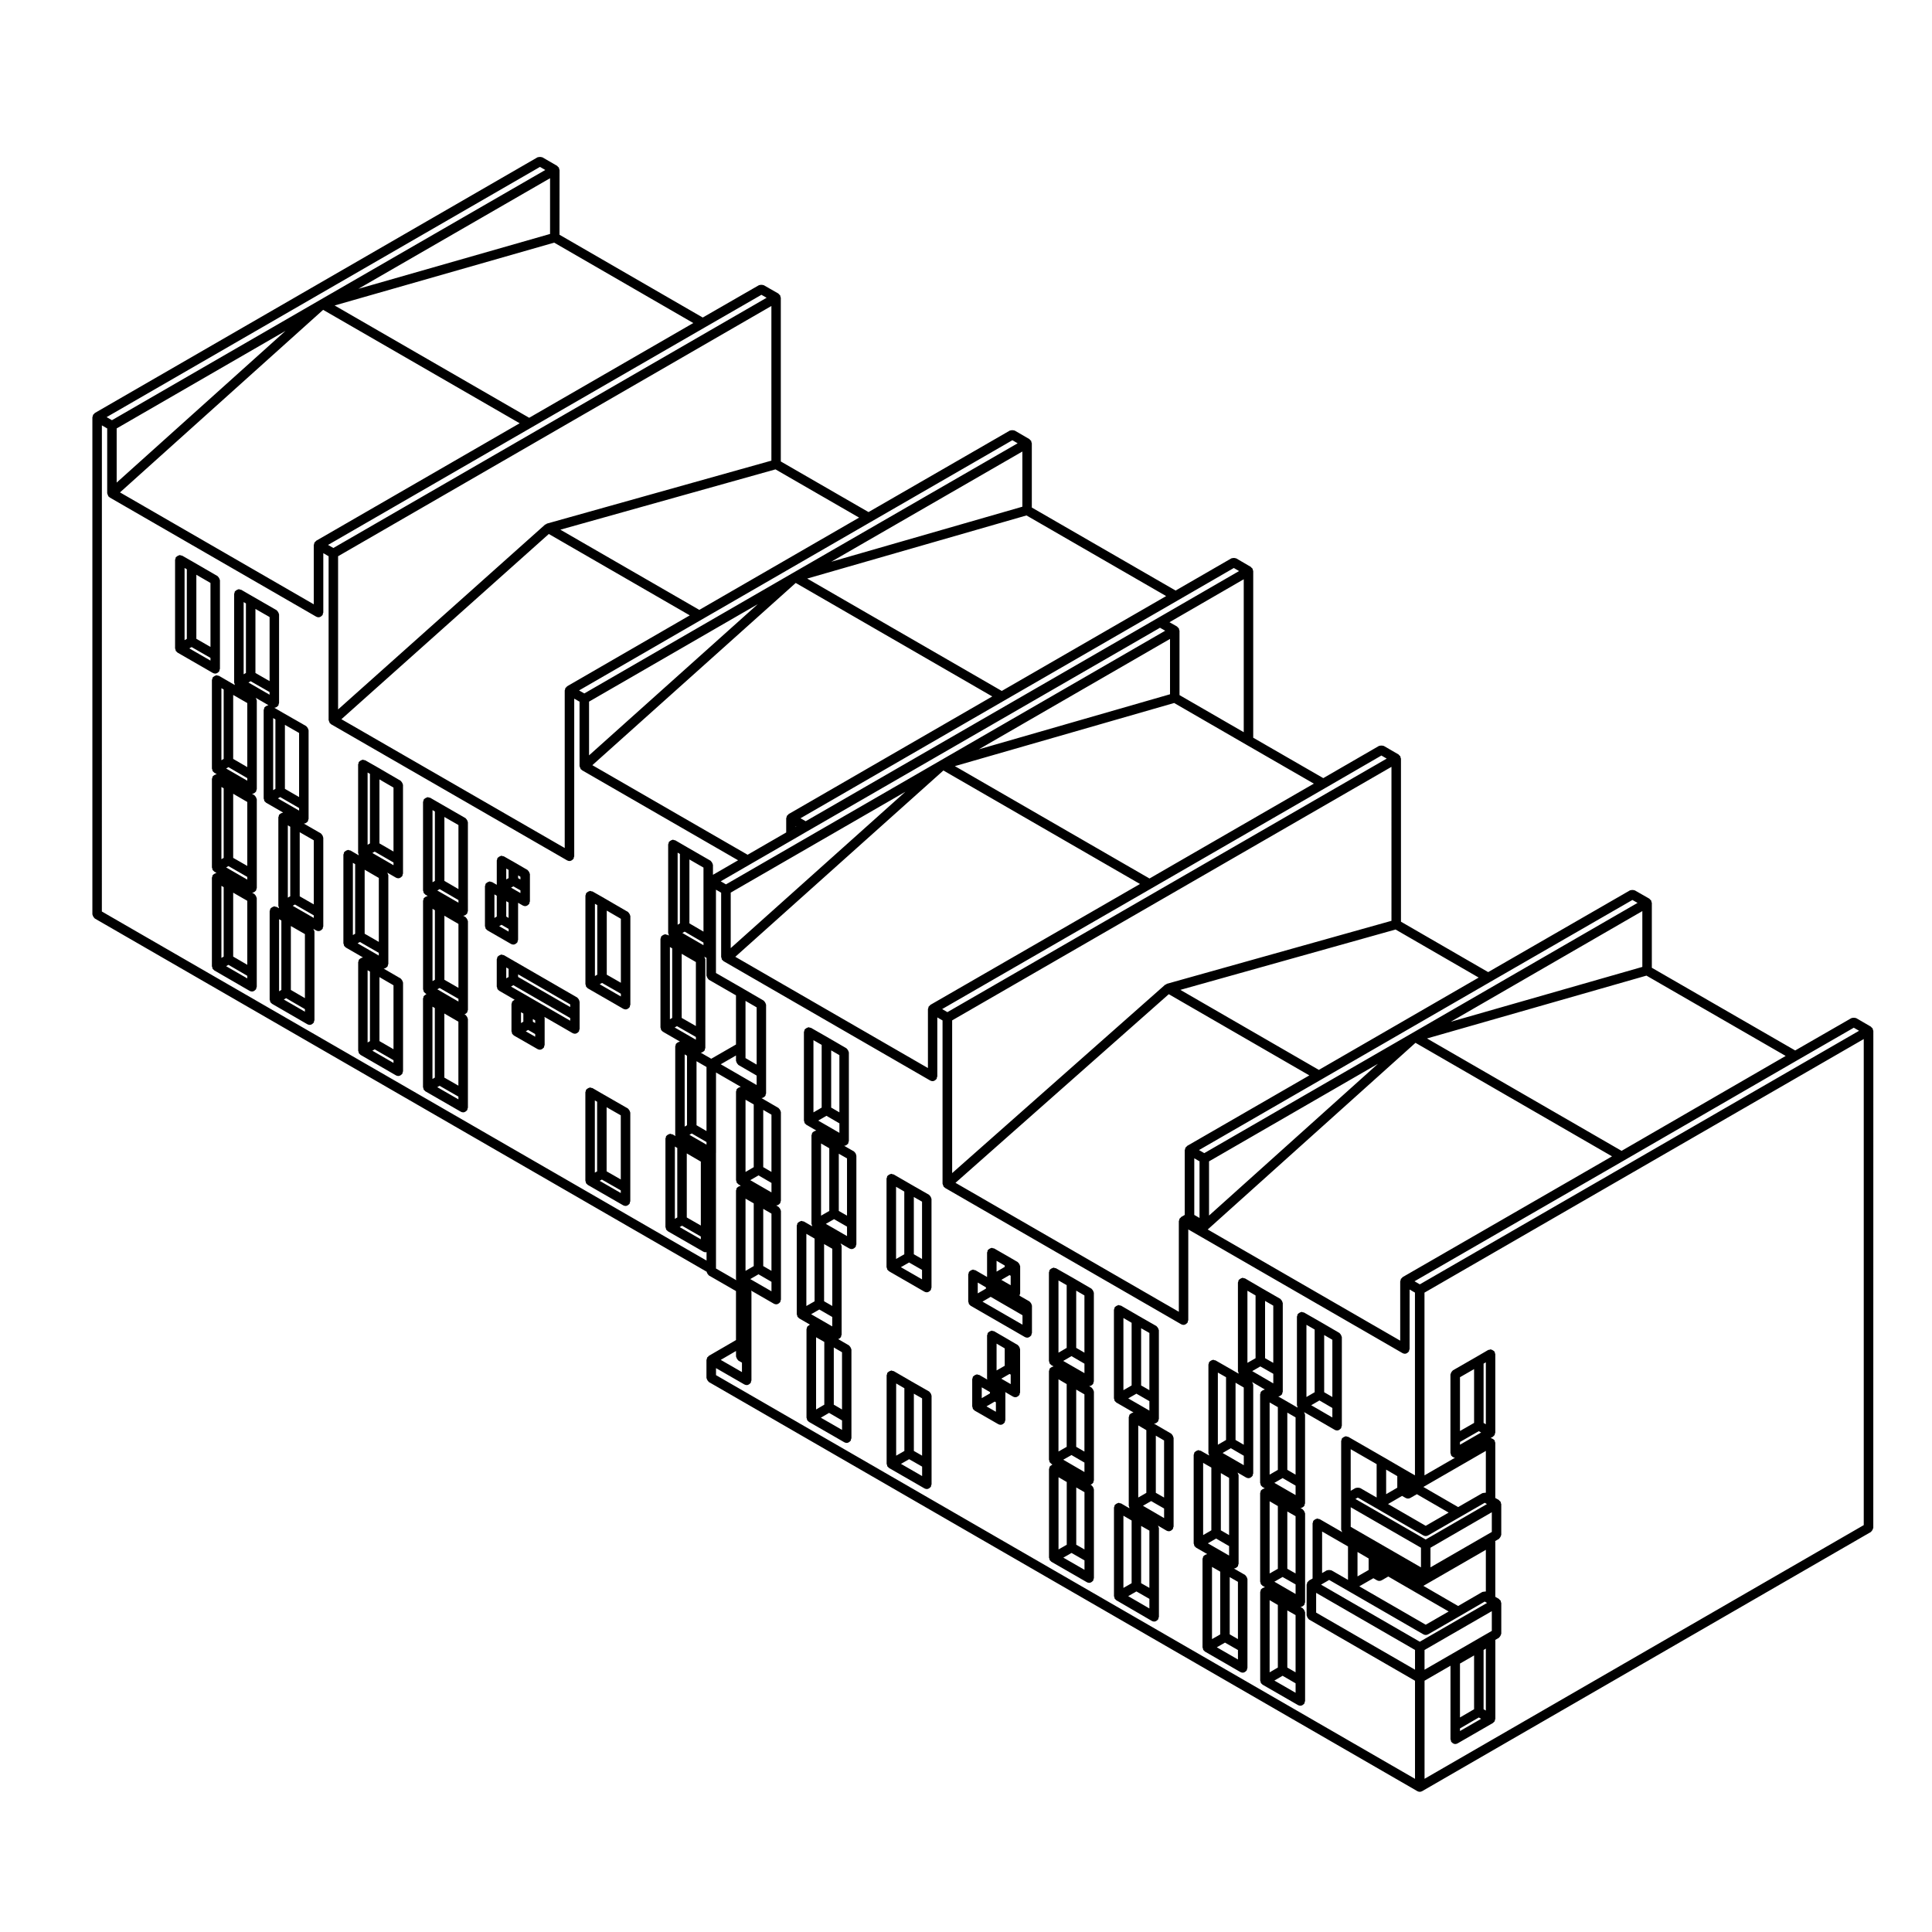
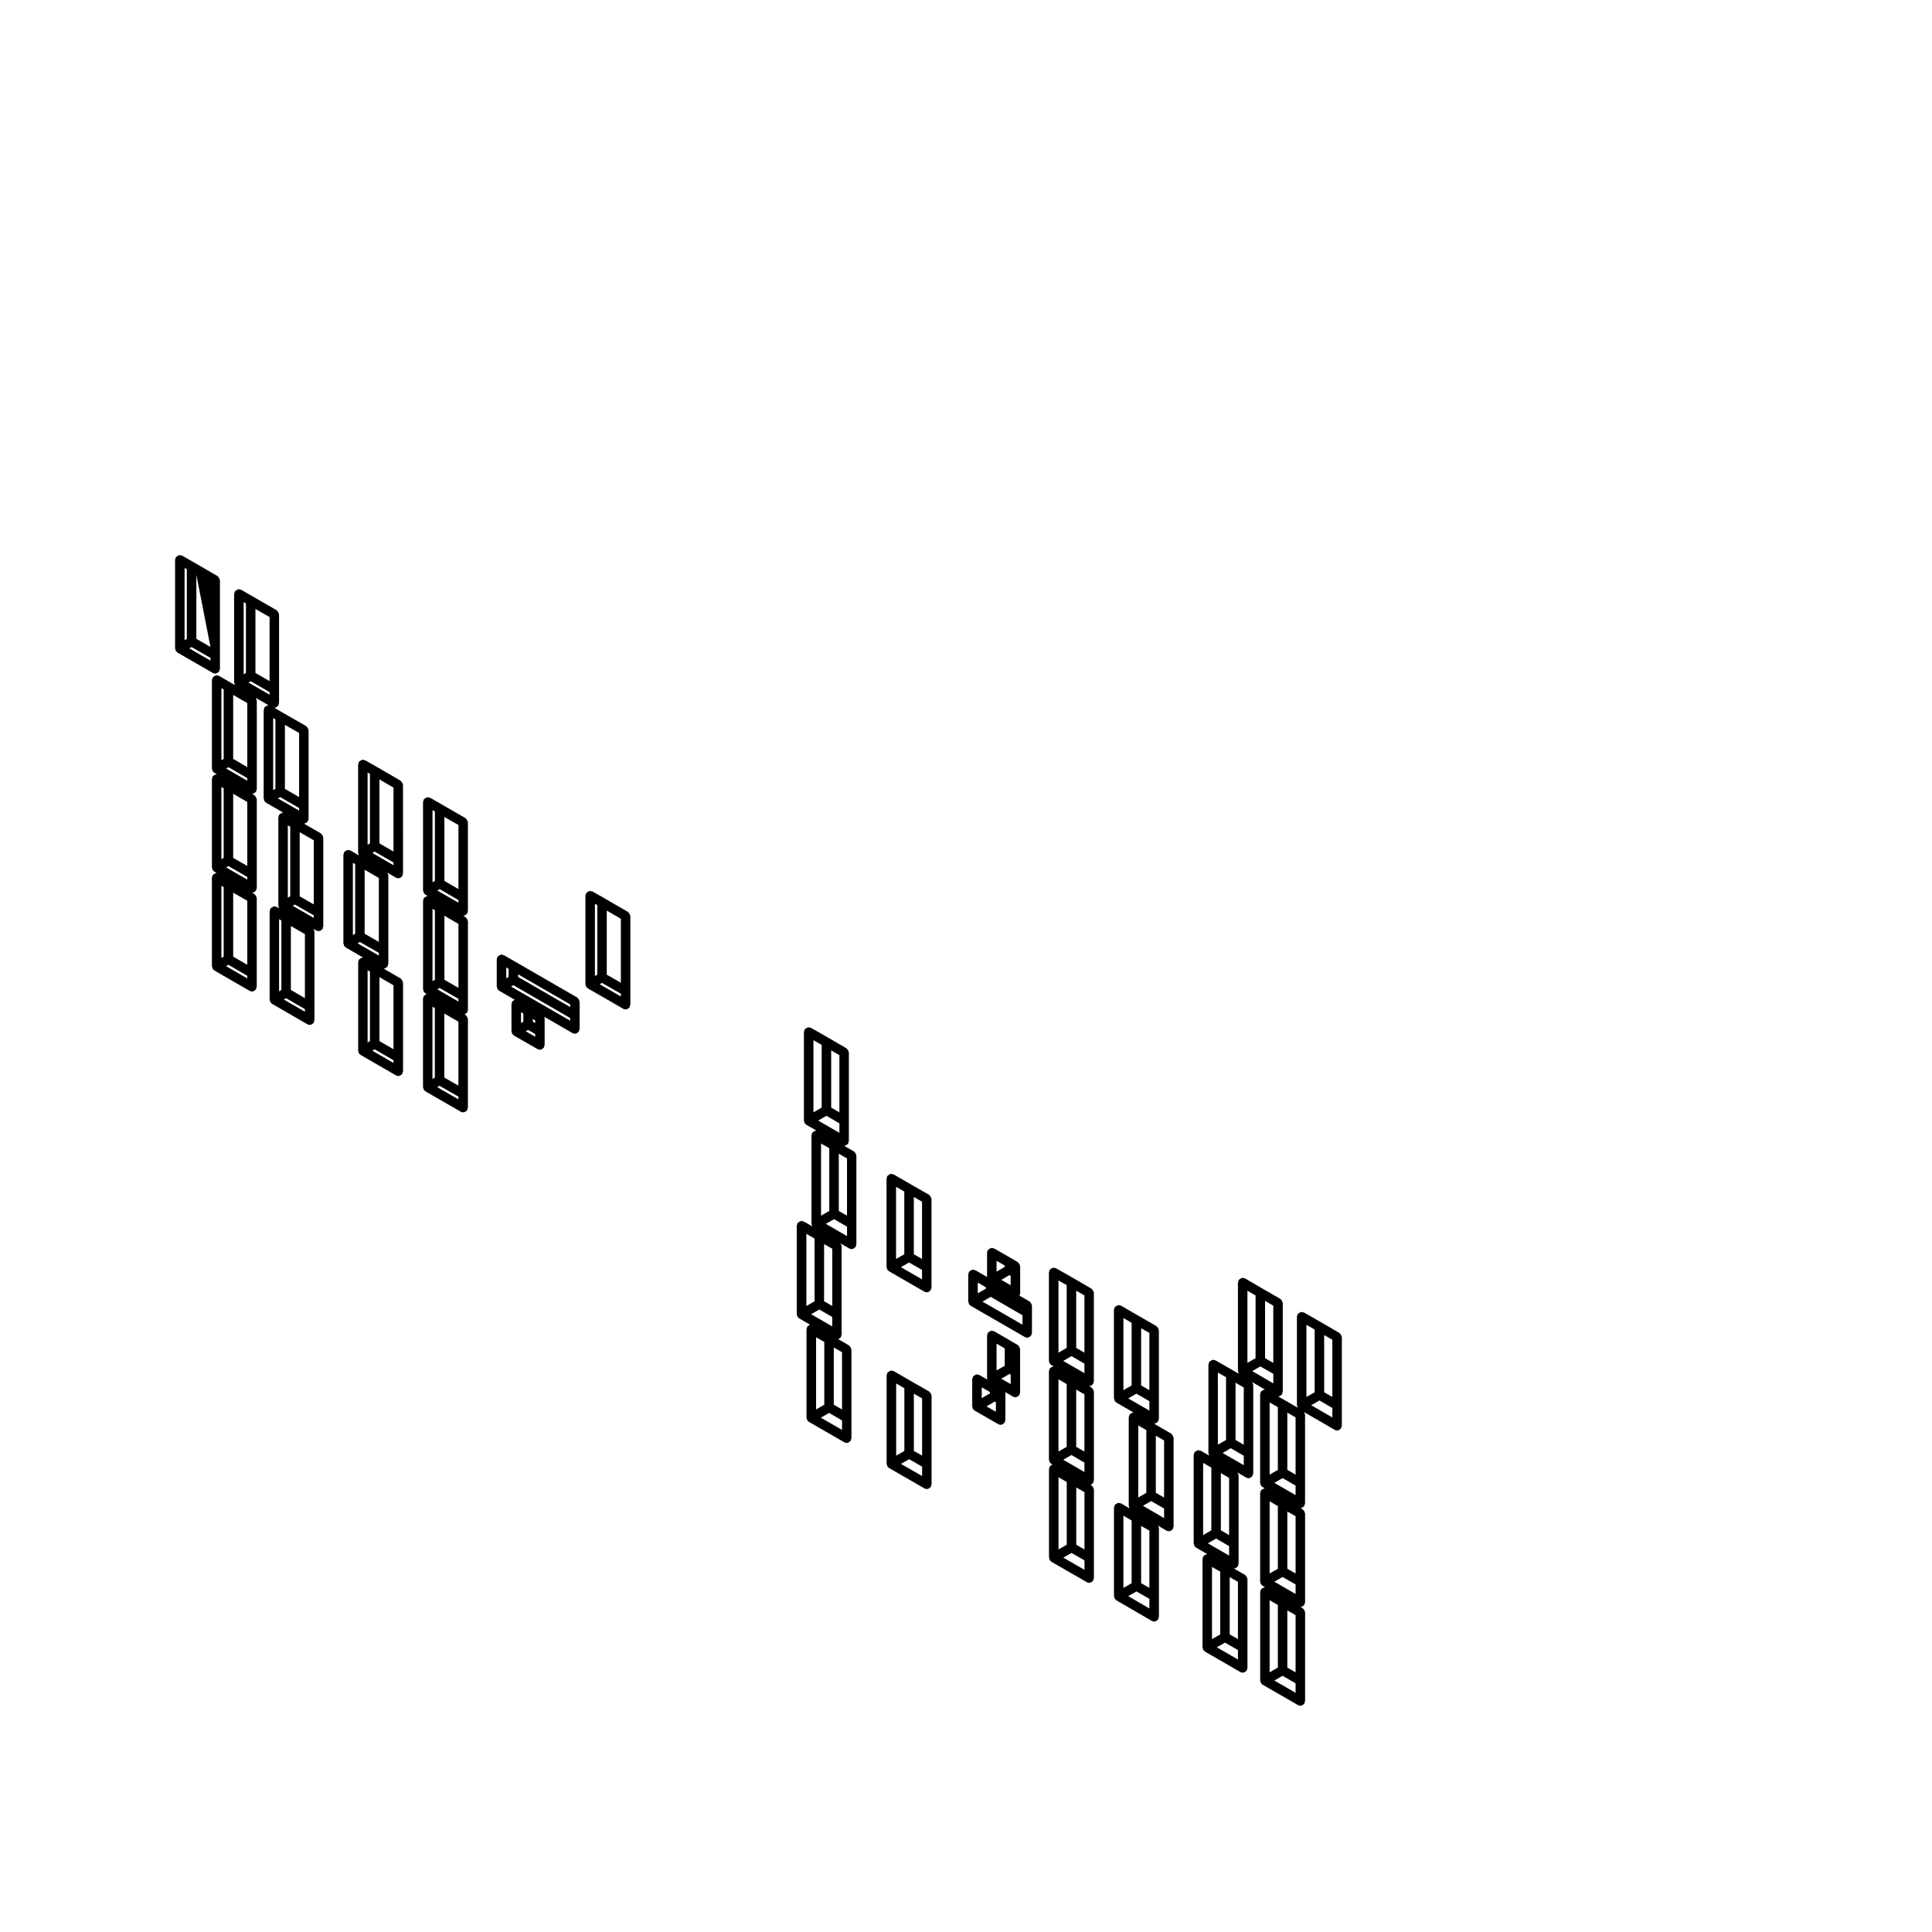
<svg xmlns="http://www.w3.org/2000/svg" fill="#000000" width="800px" height="800px" version="1.1" viewBox="144 144 512 512">
  <g>
-     <path d="m640.3 416.71c-0.023-0.055 0.004-0.109-0.023-0.168-0.031-0.055-0.102-0.055-0.133-0.105-0.07-0.09-0.133-0.152-0.227-0.223-0.047-0.035-0.051-0.105-0.102-0.133l-3.91-2.273c-0.055-0.035-0.109 0-0.172-0.023-0.152-0.066-0.289-0.066-0.453-0.066-0.172 0-0.312-0.004-0.473 0.066-0.051 0.02-0.105-0.012-0.16 0.02l-14.902 8.578-37.992-21.914v-17.199c0-0.066-0.055-0.102-0.066-0.156-0.016-0.109-0.035-0.203-0.086-0.309-0.02-0.055 0.012-0.109-0.02-0.168-0.031-0.055-0.102-0.055-0.133-0.105-0.074-0.098-0.133-0.152-0.227-0.223-0.051-0.039-0.055-0.105-0.105-0.137l-3.894-2.223c-0.051-0.031-0.105 0-0.16-0.02-0.152-0.07-0.297-0.066-0.465-0.066-0.168 0-0.312-0.004-0.469 0.066-0.051 0.02-0.105-0.012-0.16 0.02l-37.59 21.668-23.109-13.359v-43.215c0-0.059-0.055-0.102-0.066-0.156-0.016-0.109-0.035-0.195-0.086-0.309-0.02-0.055 0.012-0.109-0.02-0.168-0.031-0.055-0.102-0.055-0.133-0.105-0.07-0.09-0.125-0.152-0.223-0.223-0.047-0.039-0.051-0.105-0.105-0.137l-3.926-2.273c-0.055-0.035-0.121 0-0.18-0.023-0.145-0.066-0.289-0.059-0.453-0.059-0.16 0-0.301 0-0.453 0.059-0.059 0.023-0.117-0.004-0.176 0.023l-14.766 8.539-18.566-10.707v-44.176c0-0.059-0.055-0.102-0.059-0.156-0.02-0.109-0.039-0.195-0.09-0.301-0.02-0.059 0.012-0.117-0.02-0.172s-0.102-0.055-0.133-0.105c-0.07-0.09-0.133-0.152-0.223-0.223-0.047-0.035-0.051-0.105-0.102-0.133l-3.894-2.273c-0.051-0.035-0.109 0-0.172-0.023-0.145-0.066-0.281-0.066-0.449-0.066-0.172-0.004-0.312-0.004-0.48 0.066-0.055 0.02-0.109-0.012-0.16 0.02l-14.785 8.539-38.109-22v-17.035c0-0.059-0.055-0.102-0.066-0.152-0.016-0.109-0.039-0.203-0.082-0.309-0.023-0.055 0.012-0.117-0.023-0.172-0.035-0.055-0.102-0.059-0.137-0.105-0.07-0.098-0.133-0.152-0.223-0.223-0.047-0.035-0.051-0.105-0.102-0.133l-3.91-2.273c-0.055-0.031-0.109 0-0.16-0.023-0.156-0.066-0.301-0.066-0.473-0.066-0.168 0-0.309-0.004-0.465 0.066-0.051 0.02-0.109-0.012-0.168 0.02l-37.465 21.609-23.246-13.41v-43.402c0-0.066-0.055-0.102-0.066-0.156-0.016-0.117-0.035-0.203-0.082-0.312-0.02-0.055 0.004-0.109-0.02-0.16-0.031-0.055-0.102-0.055-0.133-0.105-0.07-0.098-0.137-0.152-0.227-0.223-0.051-0.039-0.051-0.105-0.105-0.137l-3.906-2.231c-0.051-0.031-0.109 0-0.168-0.02-0.156-0.07-0.293-0.066-0.457-0.066-0.168 0-0.312-0.004-0.465 0.066-0.055 0.02-0.109-0.012-0.16 0.02l-14.902 8.578-37.961-21.938 0.016-17.156c0-0.059-0.055-0.102-0.066-0.156-0.016-0.109-0.035-0.195-0.082-0.309-0.02-0.055 0.004-0.109-0.02-0.168-0.023-0.055-0.102-0.055-0.133-0.105-0.07-0.09-0.133-0.152-0.223-0.223-0.051-0.039-0.051-0.105-0.105-0.137l-3.93-2.273c-0.055-0.031-0.109 0-0.172-0.02-0.16-0.07-0.301-0.066-0.48-0.066-0.156 0.004-0.281 0-0.43 0.059-0.059 0.023-0.125-0.012-0.188 0.023l-117.35 67.781c-0.055 0.031-0.059 0.102-0.105 0.137-0.09 0.07-0.152 0.133-0.215 0.223-0.039 0.051-0.105 0.051-0.137 0.105-0.031 0.055 0 0.109-0.02 0.168-0.047 0.105-0.07 0.191-0.086 0.309-0.004 0.059-0.066 0.102-0.066 0.156v131.76c0 0.059 0.055 0.102 0.066 0.156 0.02 0.168 0.098 0.289 0.18 0.43 0.086 0.145 0.152 0.273 0.281 0.367 0.047 0.039 0.051 0.105 0.105 0.137l162.16 93.609c0 0.02 0.016 0.035 0.02 0.055 0.02 0.168 0.098 0.289 0.18 0.434 0.086 0.141 0.145 0.266 0.277 0.363 0.047 0.039 0.051 0.105 0.105 0.137l7.188 4.141v12.984l-7.195 4.18c-0.051 0.031-0.055 0.102-0.102 0.133-0.09 0.07-0.152 0.125-0.223 0.215-0.039 0.051-0.105 0.055-0.137 0.105s0 0.117-0.02 0.172c-0.047 0.105-0.066 0.191-0.082 0.309-0.012 0.055-0.066 0.098-0.066 0.152v4.762c0 0.059 0.055 0.102 0.066 0.156 0.02 0.168 0.098 0.289 0.18 0.43 0.086 0.145 0.152 0.273 0.281 0.367 0.047 0.039 0.051 0.105 0.105 0.137l187.77 108.43h0.004c0.191 0.105 0.402 0.168 0.625 0.168 0.215 0 0.434-0.059 0.621-0.168h0.012l118.93-68.695c0.051-0.031 0.055-0.102 0.105-0.137 0.133-0.102 0.195-0.223 0.281-0.367 0.086-0.141 0.156-0.262 0.176-0.43 0.012-0.059 0.07-0.102 0.07-0.156l0.012-131.71c0-0.059-0.059-0.102-0.07-0.152-0.02-0.117-0.043-0.207-0.086-0.312zm-353.2-228.48 1.406 0.816-59.668 34.43-55.172 31.879-1.41-0.816zm58.684 33.895 1.375 0.785-114.82 66.316-1.406-0.816 53.938-31.145 46.008-26.555zm66.504 38.539 1.395 0.812-59.59 34.375-55.246 31.918-1.391-0.797 32.504-18.785 44.871-25.91zm58.688 33.859 1.387 0.812-21.594 12.484-93.254 53.812-1.375-0.785 53.969-31.176 46.082-26.598zm39.109 49.699 1.406 0.816-116.42 67.188-1.391-0.812 55.574-32.051 46.074-26.598zm66.52 38.277 1.359 0.777-59.621 34.445-55.199 31.871-1.395-0.812 32.395-18.691 44.871-25.922zm58.668 33.855 1.402 0.812-116.41 67.199-1.406-0.816 55.508-32.012 46.012-26.605zm-134.04 137.47v8.852l-4.375-2.516c-0.055-0.031-0.109 0-0.168-0.02-0.156-0.07-0.297-0.066-0.469-0.066-0.168 0-0.309 0-0.465 0.066-0.051 0.023-0.105-0.004-0.16 0.023l-1.23 0.715 0.008-11.008zm7.59-21.812v8.844l-4.367-2.516c-0.051-0.031-0.109 0-0.168-0.023-0.156-0.066-0.293-0.059-0.457-0.059-0.172 0-0.312 0-0.469 0.066-0.055 0.023-0.109-0.004-0.168 0.023l-1.246 0.727v-11.02zm28.645 10.242 0.59 0.336-16.234 9.391-18.621-10.742 0.625-0.363 5.621 3.246 11.75 6.781h0.004c0.191 0.105 0.402 0.168 0.625 0.168 0.215 0 0.434-0.059 0.621-0.168h0.012l8.59-4.957zm-6.559 42.605 3.738-2.152v14.258l-3.738 2.176zm6.856 12.453-0.598-0.348v-15.715l0.598-0.348zm-17.504-18.242-26.172-15.121 2.156-1.25 5.621 3.246h0.004l19.336 11.168h0.004c0.191 0.105 0.402 0.168 0.625 0.168 0.215 0 0.434-0.059 0.621-0.168h0.012l8.59-4.957s0-0.004 0.004-0.004l6.402-3.723 0.621 0.363zm17.504-13.316c-0.102-0.023-0.195 0.039-0.301 0.039-0.16 0-0.297 0-0.453 0.066-0.059 0.023-0.121-0.012-0.176 0.023l-6.414 3.723-9.215-5.336 16.559-9.551zm-15.934 8.812-17.609-10.172 3.734-2.152 0.953 0.551s0.004 0 0.012 0.004c0.188 0.105 0.402 0.16 0.621 0.16 0.215 0 0.434-0.059 0.625-0.168 0.004-0.004 0.004-0.004 0.012-0.004l1.719-0.996 16.012 9.27zm-15.129-17.559v3.055l-2.949 1.699v-6.473zm13.871 2.359-18.621-10.742v-5.195l18.621 10.734zm18.773-9.383-16.258 9.375v-5.195l16.258-9.406zm-17.516-1.629-9.984-5.769 3.715-2.156 0.945 0.539h0.004c0.191 0.105 0.402 0.168 0.621 0.168 0.223 0 0.438-0.059 0.625-0.168h0.004l1.723-0.992 8.422 4.871zm-7.535-10.102-2.953 1.719v-6.504l2.953 1.719zm-21.504 27.867 26.203 15.133v5.234l-26.203-15.133zm28.727 15.137 17.828-10.281v5.223l-17.828 10.293zm9.391 20.797 4.992-2.906 0.613 0.359-5.606 3.234zm0-75.918 4.992-2.863 0.613 0.359-5.606 3.234zm6.856-4.695-0.598-0.348v-15.715l0.598-0.348zm-3.117-0.355-3.738 2.144v-14.258l3.738-2.144zm3.117 7.418v11.074c-0.098-0.023-0.191 0.039-0.293 0.039-0.172 0-0.312-0.004-0.473 0.066-0.051 0.02-0.105-0.012-0.16 0.02l-6.418 3.688-9.219-5.332zm-73.707-58.676 55.066-49.469 52.082 30.086-55.508 32.012c-0.055 0.031-0.059 0.102-0.105 0.137-0.09 0.07-0.145 0.133-0.215 0.223-0.039 0.051-0.105 0.051-0.137 0.105-0.031 0.055 0 0.109-0.02 0.168-0.047 0.105-0.07 0.191-0.086 0.309-0.004 0.059-0.066 0.102-0.066 0.156v15.734zm-66.844-12.367 56.523-49.988 37.25 21.52-32.387 18.688c-0.051 0.031-0.055 0.102-0.105 0.137-0.09 0.07-0.152 0.125-0.215 0.215-0.039 0.051-0.105 0.051-0.137 0.105-0.031 0.055 0 0.109-0.023 0.172-0.047 0.105-0.066 0.191-0.082 0.309-0.012 0.059-0.07 0.102-0.07 0.156v17.195l-0.938 0.539c-0.051 0.031-0.055 0.102-0.102 0.133-0.09 0.07-0.156 0.133-0.227 0.223-0.035 0.051-0.102 0.051-0.125 0.105-0.035 0.055 0 0.109-0.023 0.168-0.047 0.105-0.07 0.191-0.086 0.309-0.012 0.059-0.066 0.102-0.066 0.156v24.035zm115.54-69.434-59.512 16.688c-0.098 0.023-0.125 0.121-0.215 0.168-0.09 0.051-0.195 0.031-0.277 0.102l-56.418 49.898v-40.473l116.42-67.188zm-48.348 63.746 44.762-25.852-44.762 40.215zm-2.519 15-1.391-0.805v-15.008l1.391 0.805zm111.85-17.785-51.566-29.785 58.156-16.652 36.895 21.285zm5.5-48.746-50.773 14.539 50.773-29.332zm-85.723 27.293-36.707-21.207 57.035-15.996 22.023 12.734zm-154.65-29.973 55.148-49.375 52.098 30.078-55.57 32.047c-0.055 0.031-0.059 0.102-0.105 0.137-0.09 0.07-0.152 0.125-0.215 0.215-0.035 0.047-0.105 0.051-0.137 0.105s0 0.109-0.02 0.172c-0.047 0.105-0.07 0.191-0.086 0.309-0.004 0.059-0.066 0.102-0.066 0.156v15.637zm3.965 85.406 2.18-1.266 3.441 1.996v2.508zm-18.711-13.777 0.629-0.363 4.977 2.863v0.734zm-0.633-20.98v18.43l-0.637 0.363 0.004-19.156zm0.695-77.898v18.398l-0.598 0.348v-19.098zm3.144 74.07 3.906 2.266v0.699l-4.523-2.609zm-1.32 5.285 3.723 2.172v16.941l-3.723-2.141zm5.227-5.926-2.644-1.543v-16.965l2.644 1.531zm-5.789-52.848 4.988 2.906v0.691l-5.598-3.238zm-0.785 5.883 3.758 2.176v16.957l-3.758-2.152zm5.773-5.891-3.727-2.176v-16.941l3.727 2.152zm-8.293 4.434v18.445l-0.605 0.348v-19.141zm1.266 20.621 5.012 2.867v0.727l-5.621-3.238zm2.664 7.836v18.426l-0.621 0.359v-19.133zm13.047 1.512c0.02 0.168 0.098 0.289 0.18 0.434 0.086 0.141 0.145 0.266 0.281 0.367 0.047 0.035 0.051 0.105 0.102 0.133l4.84 2.816v2.504l-9.512-5.5 4.039-2.328v1.422c0.004 0.055 0.066 0.098 0.07 0.152zm4.633 11.398v16.625l-2.176 1.266v-19.133zm4.699 44.105-2.18-1.266v-15.168l2.18 1.266zm-4.699-17.891v16.625l-2.176 1.266v-19.133zm-0.918-6.144 2.18-1.266 3.441 1.996v2.508zm5.617-2.184-2.18-1.266v-15.168l2.18 1.266zm-3.926-28.445-2.953-1.719v-2.836c0-0.012 0.012-0.016 0.012-0.023 0-0.012-0.012-0.016-0.012-0.023v-12.281l2.953 1.719zm-5.473-5.324-6.559 3.777-2.797-1.617c0.289-0.004 0.539-0.137 0.762-0.316 0.059-0.051 0.102-0.09 0.145-0.145 0.051-0.059 0.121-0.09 0.16-0.156 0.059-0.105 0.016-0.215 0.039-0.328 0.031-0.105 0.125-0.18 0.125-0.301v-3.633l0.004-19.863c0-0.059-0.055-0.102-0.066-0.156-0.02-0.168-0.098-0.289-0.176-0.43-0.02-0.035-0.02-0.074-0.039-0.105l0.406 0.238c0.055 0.031 0.117 0.023 0.176 0.047v4.734c0 0.059 0.055 0.102 0.066 0.156 0.02 0.168 0.098 0.289 0.18 0.434 0.086 0.141 0.145 0.266 0.277 0.363 0.047 0.039 0.051 0.105 0.105 0.137l7.188 4.141zm-38.941-90.863 44.723-25.836-44.723 40.074zm54.773-31.453 52.082 30.078-53.977 31.18c-0.055 0.031-0.055 0.102-0.105 0.137-0.09 0.07-0.152 0.133-0.223 0.223-0.035 0.051-0.105 0.055-0.137 0.105-0.031 0.055 0 0.109-0.02 0.168-0.047 0.105-0.066 0.188-0.082 0.301-0.012 0.059-0.066 0.102-0.066 0.156v3.777l-10.227 5.906-41.145-23.738zm-0.004 64.523 0.133 0.074-0.133 0.082zm-12.117 10.062 11.488-6.629s0-0.004 0.004-0.004l3.891-2.262s0.004 0 0.012-0.004h0.004l93.254-53.812 1.379 0.785-59.574 34.406-56.828 32.816-1.387-0.812zm-5.109 22.191v-14.715l46.297-26.73zm116.42-67.277-50.668 14.59 50.668-29.258zm-5.441 48.824-51.578-29.781 58.113-16.73 19.078 11.027 17.938 10.344zm7.957-48.602v-17.074c0-0.066-0.059-0.102-0.07-0.16-0.016-0.109-0.039-0.195-0.082-0.309-0.023-0.055 0.004-0.109-0.023-0.16-0.031-0.055-0.102-0.055-0.133-0.105-0.07-0.098-0.137-0.152-0.23-0.227-0.047-0.035-0.051-0.105-0.105-0.133l-2.016-1.148 19.68-11.383v40.531zm-47.105-1.102-51.566-29.781 58.113-16.73 37.016 21.371zm5.457-48.824-50.645 14.586 50.645-29.211zm-180.46 56.316 54.965-49.086 37.359 21.566-32.512 18.793c-0.055 0.031-0.055 0.102-0.105 0.137-0.09 0.07-0.152 0.133-0.223 0.227-0.035 0.047-0.105 0.051-0.137 0.105-0.031 0.055 0 0.105-0.02 0.16-0.047 0.105-0.066 0.191-0.082 0.309-0.012 0.059-0.066 0.102-0.066 0.156v41.766zm94.848-28.973-36.82-21.254 57.008-15.984 22.156 12.785zm19.105-39.551-59.48 16.68c-0.102 0.031-0.137 0.125-0.223 0.172-0.09 0.051-0.195 0.023-0.277 0.102l-54.852 48.98v-40.602l114.83-66.32zm-172.63 8.414 53.836-48.379 52.082 30.059-53.938 31.145c-0.055 0.031-0.055 0.102-0.105 0.137-0.09 0.07-0.152 0.133-0.223 0.223-0.035 0.051-0.105 0.051-0.133 0.105-0.023 0.055 0 0.109-0.02 0.168-0.047 0.105-0.066 0.191-0.082 0.309-0.012 0.059-0.066 0.102-0.066 0.156v15.734zm-0.879-16.953 44.742-25.852-44.742 40.203zm109.32-2.82-51.559-29.762 58.184-16.652 36.863 21.305zm5.531-48.715-50.793 14.535 50.793-29.305zm-118.77 50.727 1.406 0.812v17.18c0 0.059 0.055 0.102 0.066 0.156 0.02 0.152 0.082 0.266 0.156 0.402 0.047 0.09 0.023 0.203 0.102 0.281 0.012 0.012 0.023 0.004 0.031 0.016 0.047 0.051 0.117 0.059 0.172 0.102 0.051 0.039 0.051 0.105 0.105 0.137l54.75 31.605c0.203 0.109 0.418 0.168 0.629 0.168 0.293 0 0.555-0.133 0.781-0.324 0.059-0.051 0.105-0.098 0.152-0.152s0.117-0.086 0.156-0.152c0.059-0.105 0.016-0.215 0.047-0.324 0.031-0.105 0.125-0.188 0.125-0.309v-15.73l1.406 0.812v43.414c0 0.059 0.055 0.102 0.066 0.156 0.02 0.152 0.082 0.266 0.156 0.402 0.047 0.098 0.023 0.203 0.098 0.281 0.012 0.012 0.023 0.004 0.035 0.016 0.047 0.051 0.109 0.059 0.168 0.102 0.051 0.039 0.051 0.105 0.105 0.137l62.582 36.094c0.203 0.109 0.418 0.168 0.629 0.168 0.293 0 0.559-0.137 0.785-0.324 0.059-0.051 0.102-0.09 0.145-0.145 0.051-0.059 0.121-0.09 0.16-0.156 0.059-0.105 0.016-0.215 0.039-0.328 0.031-0.105 0.125-0.18 0.125-0.301v-41.777l1.406 0.801v17.062c0 0.059 0.055 0.102 0.066 0.156 0.02 0.156 0.086 0.273 0.16 0.406 0.047 0.09 0.023 0.195 0.098 0.277 0.004 0.012 0.02 0.004 0.031 0.016 0.047 0.051 0.117 0.055 0.172 0.102 0.047 0.039 0.051 0.105 0.105 0.137l41.387 23.879-6.66 3.848v-2.637c0-0.059-0.055-0.102-0.066-0.156-0.02-0.168-0.098-0.289-0.18-0.434-0.086-0.141-0.145-0.266-0.277-0.363-0.047-0.039-0.051-0.105-0.105-0.137l-6.246-3.602h-0.004l-3.109-1.812c-0.105-0.066-0.223-0.02-0.332-0.051-0.105-0.031-0.188-0.121-0.301-0.121-0.055 0-0.09 0.055-0.145 0.059-0.172 0.02-0.297 0.102-0.441 0.188-0.141 0.086-0.262 0.145-0.363 0.277-0.035 0.051-0.105 0.051-0.133 0.105-0.059 0.105-0.016 0.215-0.047 0.328-0.031 0.105-0.125 0.188-0.125 0.309v23.488c0 0.059 0.055 0.102 0.066 0.156 0.012 0.109 0.035 0.203 0.086 0.309 0.02 0.059-0.012 0.117 0.02 0.172 0.012 0.02 0.031 0.023 0.047 0.047l-0.379-0.215c-0.102-0.059-0.211-0.016-0.324-0.047-0.105-0.031-0.188-0.121-0.301-0.121-0.059 0-0.098 0.055-0.156 0.066-0.172 0.02-0.293 0.098-0.441 0.18-0.141 0.086-0.262 0.152-0.359 0.281-0.035 0.051-0.105 0.055-0.137 0.105-0.059 0.105-0.016 0.215-0.039 0.324-0.031 0.105-0.125 0.18-0.125 0.301v23.488c0 0.059 0.055 0.102 0.066 0.156 0.016 0.109 0.035 0.203 0.082 0.309 0.02 0.055-0.004 0.109 0.02 0.168 0.039 0.07 0.105 0.102 0.156 0.152 0.051 0.059 0.098 0.105 0.152 0.152 0.047 0.039 0.082 0.102 0.133 0.133 0.012 0.004 0.012 0.02 0.02 0.023l4.535 2.613c-0.059 0-0.098 0.055-0.145 0.059-0.172 0.02-0.293 0.098-0.441 0.18-0.141 0.086-0.262 0.152-0.359 0.281-0.035 0.051-0.105 0.055-0.137 0.105-0.059 0.105-0.016 0.215-0.039 0.324-0.031 0.105-0.125 0.18-0.125 0.301v23.488c0 0.059 0.055 0.102 0.066 0.156 0.004 0.047-0.031 0.09-0.02 0.125l-0.762-0.43c-0.105-0.055-0.211-0.012-0.316-0.039-0.105-0.031-0.188-0.121-0.301-0.121-0.066 0-0.105 0.059-0.168 0.07-0.168 0.02-0.289 0.098-0.434 0.176-0.141 0.09-0.262 0.156-0.363 0.293-0.035 0.051-0.105 0.055-0.137 0.105-0.055 0.102-0.012 0.211-0.035 0.312-0.031 0.105-0.125 0.18-0.125 0.301v23.488c0 0.059 0.055 0.102 0.066 0.156 0.016 0.109 0.035 0.203 0.082 0.309 0.02 0.055-0.004 0.109 0.02 0.168 0.039 0.07 0.105 0.102 0.156 0.152 0.051 0.059 0.09 0.105 0.152 0.152 0.047 0.039 0.082 0.105 0.137 0.133 0.012 0.004 0.004 0.02 0.016 0.023l9.395 5.41c0.203 0.109 0.418 0.168 0.629 0.168 0.086 0 0.156-0.051 0.242-0.066v2.266l-160.25-92.508zm162.75 192.8v-21.305l6.555 3.789c-0.059 0-0.098 0.055-0.152 0.066-0.172 0.02-0.293 0.098-0.438 0.18-0.145 0.086-0.266 0.152-0.363 0.289-0.035 0.047-0.105 0.051-0.137 0.105-0.055 0.105-0.012 0.211-0.039 0.316-0.031 0.105-0.125 0.188-0.125 0.309v23.488c0 0.059 0.055 0.102 0.066 0.156 0.012 0.109 0.035 0.203 0.082 0.309 0.023 0.059-0.004 0.117 0.023 0.172 0.039 0.07 0.105 0.102 0.156 0.152 0.051 0.059 0.09 0.102 0.145 0.145 0.051 0.039 0.086 0.105 0.137 0.133 0.012 0.004 0.004 0.02 0.016 0.023l0.699 0.402c-0.023 0-0.039-0.031-0.07-0.031-0.059 0-0.102 0.059-0.156 0.066-0.168 0.023-0.289 0.098-0.434 0.18-0.145 0.086-0.266 0.152-0.367 0.289-0.035 0.047-0.105 0.051-0.137 0.105-0.055 0.105-0.012 0.211-0.039 0.316-0.031 0.105-0.125 0.188-0.125 0.309v23.488c0 0.059 0.055 0.102 0.066 0.156 0.004 0.039-0.023 0.082-0.016 0.117l-5.352-3.078-0.004-30.648zm5.371 54.113c0.02 0.168 0.098 0.289 0.176 0.43 0.086 0.145 0.152 0.273 0.281 0.367 0.047 0.039 0.051 0.105 0.105 0.137l0.941 0.539v2.504l-5.621-3.234 4.047-2.359v1.457c-0.004 0.059 0.059 0.102 0.07 0.16zm-5.371 2.926 7.508 4.324c0.203 0.109 0.418 0.168 0.629 0.168 0.293 0 0.559-0.137 0.785-0.324 0.059-0.051 0.102-0.09 0.145-0.145 0.051-0.059 0.121-0.09 0.16-0.156 0.059-0.105 0.016-0.215 0.039-0.328 0.031-0.105 0.125-0.18 0.125-0.301v-23.488c0-0.059-0.055-0.102-0.066-0.156-0.004-0.039 0.023-0.082 0.016-0.117l5.984 3.445c0.203 0.109 0.418 0.168 0.629 0.168 0.297 0 0.555-0.137 0.785-0.324 0.055-0.051 0.102-0.09 0.145-0.145 0.047-0.055 0.117-0.09 0.156-0.156 0.059-0.105 0.016-0.215 0.047-0.328 0.031-0.105 0.121-0.18 0.121-0.301v-23.488c0-0.059-0.055-0.102-0.066-0.152-0.02-0.168-0.098-0.289-0.176-0.434-0.086-0.145-0.152-0.266-0.289-0.367-0.047-0.035-0.051-0.105-0.102-0.133l-0.672-0.387c0.016 0 0.023 0.012 0.039 0.012 0.297 0 0.555-0.137 0.785-0.324 0.055-0.051 0.102-0.09 0.145-0.145 0.047-0.055 0.117-0.09 0.156-0.156 0.059-0.105 0.016-0.215 0.047-0.328 0.031-0.105 0.121-0.18 0.121-0.301v-23.488c0-0.059-0.055-0.102-0.066-0.152-0.02-0.168-0.098-0.289-0.176-0.434-0.086-0.145-0.152-0.266-0.289-0.367-0.047-0.035-0.051-0.105-0.102-0.133l-4.519-2.625c0.277-0.012 0.523-0.133 0.746-0.312 0.059-0.051 0.105-0.098 0.152-0.152 0.047-0.055 0.117-0.086 0.156-0.152 0.059-0.105 0.016-0.215 0.047-0.324 0.031-0.105 0.125-0.188 0.125-0.309v-23.488c0-0.059-0.055-0.102-0.066-0.152-0.02-0.168-0.098-0.289-0.18-0.434-0.086-0.141-0.145-0.266-0.281-0.367-0.047-0.035-0.051-0.105-0.102-0.133l-5.465-3.18s0-0.004-0.004-0.004l-7.188-4.141v-22.082l1.375 0.801v17.051c0 0.059 0.055 0.102 0.066 0.156 0.016 0.109 0.039 0.195 0.086 0.309 0.02 0.055-0.012 0.117 0.02 0.172 0.039 0.07 0.105 0.102 0.156 0.152 0.047 0.059 0.09 0.102 0.145 0.145 0.051 0.039 0.082 0.105 0.137 0.133 0.004 0.004 0.004 0.02 0.016 0.023l54.777 31.633c0.203 0.109 0.418 0.168 0.629 0.168 0.293 0 0.555-0.133 0.781-0.324 0.059-0.051 0.105-0.098 0.152-0.152 0.051-0.055 0.117-0.086 0.156-0.152 0.059-0.105 0.016-0.215 0.039-0.324 0.031-0.105 0.125-0.188 0.125-0.309v-15.633l1.387 0.805v43.273c0 0.059 0.055 0.102 0.066 0.156 0.02 0.152 0.082 0.262 0.156 0.398 0.047 0.09 0.023 0.203 0.098 0.281 0.012 0.012 0.031 0.004 0.039 0.02 0.047 0.051 0.117 0.055 0.172 0.102 0.047 0.039 0.051 0.105 0.105 0.137l62.602 36.145c0.203 0.109 0.418 0.168 0.629 0.168 0.293 0 0.555-0.133 0.781-0.324 0.059-0.051 0.105-0.098 0.152-0.152 0.051-0.055 0.117-0.086 0.152-0.152 0.059-0.105 0.02-0.215 0.047-0.324 0.035-0.105 0.125-0.188 0.125-0.309v-24.035l56.773 32.777c0.195 0.109 0.414 0.168 0.629 0.168 0.293 0 0.555-0.133 0.781-0.324 0.059-0.051 0.105-0.098 0.152-0.152 0.051-0.055 0.117-0.086 0.156-0.152 0.059-0.105 0.012-0.215 0.039-0.324 0.031-0.105 0.125-0.188 0.125-0.309l0.012-15.754 1.406 0.812v48.43l-1.234-0.707c-0.004 0-0.004-0.004-0.004-0.004l-1.57-0.906h-0.004l-5.457-3.176c-0.004 0-0.004-0.004-0.012-0.004l-9.391-5.41c-0.105-0.059-0.223-0.016-0.328-0.047s-0.188-0.121-0.301-0.121c-0.059 0-0.098 0.055-0.152 0.066-0.172 0.02-0.297 0.098-0.441 0.18-0.141 0.086-0.262 0.145-0.359 0.277-0.039 0.051-0.105 0.055-0.137 0.105-0.059 0.105-0.016 0.215-0.047 0.328-0.031 0.105-0.121 0.18-0.121 0.301v23.488c0 0.059 0.055 0.102 0.066 0.156 0.02 0.168 0.102 0.289 0.18 0.434 0.016 0.031 0.016 0.066 0.035 0.09l-5.969-3.445c-0.105-0.059-0.223-0.016-0.328-0.047-0.105-0.031-0.188-0.121-0.301-0.121-0.059 0-0.098 0.055-0.152 0.066-0.172 0.02-0.297 0.098-0.441 0.18-0.141 0.086-0.262 0.145-0.359 0.281-0.039 0.047-0.105 0.051-0.133 0.105-0.059 0.105-0.02 0.215-0.047 0.324-0.035 0.105-0.125 0.188-0.125 0.309v14.637l-0.934 0.52c-0.059 0.035-0.066 0.105-0.109 0.141-0.098 0.074-0.16 0.133-0.23 0.23-0.039 0.047-0.105 0.047-0.133 0.102-0.031 0.051 0 0.105-0.02 0.156-0.047 0.105-0.066 0.191-0.086 0.309-0.012 0.066-0.07 0.105-0.07 0.168v8.148c0 0.059 0.059 0.102 0.07 0.156 0.02 0.168 0.098 0.289 0.176 0.43 0.086 0.145 0.145 0.273 0.281 0.367 0.051 0.039 0.055 0.105 0.105 0.137l28.094 16.227v25.996l-185.24-106.98zm187.77 82.836 6.871-3.969v19.488c0 0.117 0.098 0.195 0.125 0.309 0.023 0.105-0.016 0.223 0.047 0.324 0.035 0.07 0.105 0.102 0.152 0.152 0.051 0.059 0.098 0.105 0.152 0.152 0.227 0.188 0.492 0.324 0.781 0.324 0.211 0 0.43-0.055 0.629-0.168l9.375-5.41c0.012-0.004 0.004-0.016 0.016-0.02 0.059-0.035 0.09-0.102 0.137-0.137 0.059-0.051 0.105-0.09 0.152-0.145 0.047-0.059 0.109-0.09 0.152-0.152 0.031-0.055 0-0.109 0.023-0.172 0.047-0.105 0.07-0.191 0.086-0.309 0.012-0.059 0.066-0.102 0.066-0.156v-20.801c0-0.047-0.047-0.07-0.047-0.109l0.992-0.574c0.055-0.031 0.059-0.102 0.105-0.137 0.125-0.102 0.195-0.223 0.277-0.367 0.09-0.141 0.156-0.262 0.18-0.43 0.004-0.059 0.066-0.102 0.066-0.156v-8.137c0-0.066-0.059-0.102-0.07-0.156-0.012-0.109-0.035-0.195-0.082-0.309-0.02-0.055 0.012-0.109-0.02-0.168-0.031-0.055-0.102-0.059-0.137-0.105-0.07-0.09-0.133-0.145-0.223-0.215-0.051-0.039-0.055-0.105-0.105-0.137l-0.945-0.539v-14.621c0-0.059-0.055-0.09-0.059-0.145l1.008-0.578c0.055-0.031 0.059-0.102 0.105-0.137 0.125-0.102 0.195-0.223 0.277-0.363 0.09-0.145 0.156-0.266 0.18-0.434 0.004-0.059 0.066-0.102 0.066-0.156v-8.137c0-0.066-0.059-0.105-0.07-0.168-0.016-0.109-0.035-0.203-0.082-0.309-0.02-0.055 0.004-0.105-0.02-0.156-0.035-0.055-0.102-0.055-0.137-0.105-0.07-0.098-0.137-0.156-0.23-0.227-0.051-0.039-0.055-0.105-0.109-0.141l-0.934-0.52v-14.637c0-0.117-0.098-0.195-0.125-0.309-0.023-0.105 0.016-0.223-0.047-0.324-0.031-0.055-0.098-0.055-0.133-0.105-0.102-0.133-0.223-0.195-0.367-0.281-0.145-0.09-0.266-0.16-0.434-0.18-0.047-0.004-0.074-0.051-0.121-0.055l0.598-0.344c0.012-0.004 0.004-0.016 0.016-0.02 0.059-0.035 0.09-0.102 0.137-0.137 0.059-0.051 0.105-0.09 0.152-0.145 0.047-0.059 0.109-0.09 0.152-0.152 0.031-0.055 0-0.109 0.023-0.172 0.047-0.105 0.07-0.191 0.086-0.309 0.012-0.059 0.066-0.102 0.066-0.156v-20.801c0-0.117-0.098-0.195-0.125-0.309-0.023-0.109 0.016-0.227-0.047-0.328-0.031-0.055-0.102-0.055-0.133-0.105-0.102-0.125-0.223-0.191-0.359-0.277-0.152-0.09-0.277-0.168-0.453-0.188-0.055-0.004-0.09-0.059-0.141-0.059-0.117 0-0.191 0.098-0.301 0.121-0.109 0.023-0.227-0.016-0.332 0.051l-3.109 1.812-6.258 3.594c-0.059 0.031-0.059 0.102-0.105 0.137-0.133 0.102-0.195 0.223-0.289 0.363-0.082 0.145-0.152 0.266-0.176 0.434-0.012 0.059-0.066 0.098-0.066 0.156v20.801c0 0.117 0.098 0.195 0.125 0.309 0.023 0.105-0.016 0.223 0.047 0.324 0.035 0.07 0.105 0.102 0.152 0.152 0.051 0.059 0.098 0.105 0.152 0.152 0.215 0.18 0.469 0.312 0.746 0.312l-8.098 4.676v-48.422l116.41-67.199v128.81l-116.39 67.227z" />
    <path d="m379.1 480.27c0.02 0.055-0.012 0.109 0.02 0.16 0.039 0.07 0.105 0.102 0.156 0.156 0.051 0.055 0.09 0.105 0.152 0.152 0.051 0.039 0.086 0.105 0.137 0.137 0.012 0.004 0.004 0.016 0.016 0.02l9.395 5.41c0.203 0.109 0.418 0.168 0.629 0.168 0.293 0 0.559-0.137 0.785-0.324 0.059-0.051 0.102-0.09 0.145-0.145 0.051-0.059 0.121-0.09 0.16-0.156 0.059-0.105 0.016-0.215 0.039-0.328 0.031-0.105 0.125-0.18 0.125-0.301v-23.488c0-0.066-0.055-0.102-0.066-0.156-0.02-0.168-0.098-0.289-0.176-0.434-0.086-0.141-0.152-0.266-0.289-0.363-0.051-0.039-0.051-0.105-0.105-0.137l-4.695-2.684-4.691-2.719c-0.105-0.059-0.215-0.016-0.328-0.047-0.105-0.035-0.188-0.125-0.309-0.125-0.059 0-0.098 0.055-0.152 0.066-0.172 0.02-0.293 0.098-0.441 0.18-0.141 0.086-0.262 0.145-0.359 0.281-0.039 0.047-0.105 0.051-0.137 0.105-0.059 0.105-0.016 0.215-0.047 0.324-0.031 0.105-0.125 0.188-0.125 0.309v23.488c0 0.059 0.055 0.102 0.066 0.156 0.027 0.102 0.051 0.188 0.098 0.293zm5.809-1.695 3.438 1.965v2.504l-5.606-3.231zm3.441-0.934-2.176-1.246v-15.18l2.176 1.246zm-4.703-1.246-2.18 1.246v-19.133l2.18 1.266z" />
-     <path d="m273.14 390.54 6.277 3.613c0.195 0.109 0.414 0.168 0.629 0.168 0.293 0 0.559-0.137 0.785-0.324 0.059-0.051 0.102-0.09 0.145-0.145 0.051-0.059 0.121-0.09 0.16-0.156 0.059-0.105 0.016-0.215 0.039-0.328 0.031-0.105 0.125-0.18 0.125-0.301v-9.82l1.246 0.719c0.203 0.109 0.418 0.168 0.629 0.168 0.293 0 0.555-0.133 0.781-0.324 0.059-0.051 0.105-0.098 0.152-0.152 0.047-0.055 0.117-0.086 0.156-0.152 0.059-0.105 0.016-0.215 0.047-0.324 0.031-0.105 0.125-0.188 0.125-0.309v-7.234c0-0.059-0.055-0.102-0.066-0.152-0.02-0.168-0.098-0.289-0.18-0.434-0.086-0.141-0.145-0.266-0.281-0.367-0.047-0.035-0.051-0.105-0.102-0.133l-3.133-1.82h-0.004v-0.004l-3.141-1.789c-0.105-0.059-0.215-0.016-0.324-0.047-0.105-0.031-0.18-0.121-0.301-0.121-0.059 0-0.098 0.055-0.156 0.066-0.172 0.02-0.293 0.098-0.438 0.18-0.141 0.086-0.262 0.145-0.359 0.281-0.039 0.051-0.105 0.055-0.141 0.105-0.059 0.105-0.012 0.215-0.039 0.324-0.031 0.105-0.121 0.18-0.121 0.301v6.453l-1.25-0.727c-0.105-0.066-0.215-0.016-0.328-0.047-0.105-0.035-0.188-0.125-0.301-0.125-0.059 0-0.098 0.055-0.152 0.066-0.172 0.02-0.293 0.098-0.441 0.18-0.141 0.086-0.262 0.145-0.363 0.281-0.039 0.047-0.105 0.051-0.137 0.105-0.059 0.105-0.016 0.215-0.039 0.324-0.031 0.105-0.125 0.188-0.125 0.309v10.605c0 0.059 0.055 0.102 0.066 0.156 0.016 0.109 0.039 0.195 0.086 0.309 0.02 0.055-0.012 0.109 0.02 0.168 0.035 0.07 0.105 0.102 0.156 0.152 0.051 0.059 0.098 0.105 0.152 0.152 0.051 0.047 0.086 0.105 0.141 0.141 0-0.008 0 0 0.004 0.008zm5.641-3.281-0.621-0.359v-4.074l0.621 0.348zm-1.871 1.82 1.879 1.09v0.711l-2.5-1.438zm2.527-9.844 0.609-0.344 1.875 1.066v0.715zm2.481-2.172-0.613-0.348v-0.719l0.613 0.359zm-3.137-0.355-0.621 0.348v-2.871l0.621 0.348zm-3.133 10.195-0.621 0.359v-6.238l0.621 0.359z" />
-     <path d="m191.02 316.93 9.383 5.41c0.203 0.109 0.418 0.168 0.629 0.168 0.293 0 0.559-0.137 0.785-0.324 0.059-0.051 0.102-0.09 0.145-0.145 0.051-0.059 0.121-0.09 0.16-0.156 0.059-0.105 0.016-0.215 0.039-0.328 0.031-0.105 0.125-0.18 0.125-0.301l0.004-3.633v-19.855c0-0.059-0.055-0.102-0.066-0.156-0.02-0.168-0.098-0.289-0.176-0.43-0.086-0.145-0.145-0.273-0.281-0.367-0.047-0.035-0.051-0.105-0.102-0.133l-6.262-3.633h-0.004v-0.004l-3.117-1.785c-0.102-0.059-0.215-0.016-0.324-0.047-0.105-0.031-0.188-0.121-0.301-0.121-0.059 0-0.098 0.055-0.156 0.066-0.168 0.02-0.293 0.098-0.438 0.18-0.148 0.086-0.266 0.148-0.367 0.285-0.035 0.051-0.105 0.055-0.137 0.105-0.059 0.105-0.016 0.215-0.039 0.324-0.031 0.105-0.125 0.18-0.125 0.301v23.488c0 0.059 0.055 0.102 0.066 0.156 0.016 0.109 0.035 0.203 0.086 0.312 0.02 0.055-0.012 0.109 0.02 0.168 0.035 0.066 0.105 0.098 0.156 0.152 0.047 0.059 0.09 0.102 0.145 0.145 0.051 0.039 0.086 0.105 0.137 0.137 0.012 0.008 0.012 0.016 0.016 0.02zm3.754-1.453 5.004 2.871v0.719l-5.613-3.238zm5.004-0.031-3.742-2.156v-16.973l3.742 2.172zm-6.266-2.144-0.598 0.348v-19.125l0.598 0.336z" />
+     <path d="m191.02 316.93 9.383 5.41c0.203 0.109 0.418 0.168 0.629 0.168 0.293 0 0.559-0.137 0.785-0.324 0.059-0.051 0.102-0.09 0.145-0.145 0.051-0.059 0.121-0.09 0.16-0.156 0.059-0.105 0.016-0.215 0.039-0.328 0.031-0.105 0.125-0.18 0.125-0.301l0.004-3.633v-19.855c0-0.059-0.055-0.102-0.066-0.156-0.02-0.168-0.098-0.289-0.176-0.43-0.086-0.145-0.145-0.273-0.281-0.367-0.047-0.035-0.051-0.105-0.102-0.133l-6.262-3.633h-0.004v-0.004l-3.117-1.785c-0.102-0.059-0.215-0.016-0.324-0.047-0.105-0.031-0.188-0.121-0.301-0.121-0.059 0-0.098 0.055-0.156 0.066-0.168 0.02-0.293 0.098-0.438 0.18-0.148 0.086-0.266 0.148-0.367 0.285-0.035 0.051-0.105 0.055-0.137 0.105-0.059 0.105-0.016 0.215-0.039 0.324-0.031 0.105-0.125 0.18-0.125 0.301v23.488c0 0.059 0.055 0.102 0.066 0.156 0.016 0.109 0.035 0.203 0.086 0.312 0.02 0.055-0.012 0.109 0.02 0.168 0.035 0.066 0.105 0.098 0.156 0.152 0.047 0.059 0.09 0.102 0.145 0.145 0.051 0.039 0.086 0.105 0.137 0.137 0.012 0.008 0.012 0.016 0.016 0.02zm3.754-1.453 5.004 2.871v0.719l-5.613-3.238zm5.004-0.031-3.742-2.156v-16.973zm-6.266-2.144-0.598 0.348v-19.125l0.598 0.336z" />
    <path d="m433.67 538.12c-0.086-0.141-0.152-0.266-0.289-0.363-0.051-0.039-0.051-0.105-0.105-0.137l-0.281-0.16c0.16-0.051 0.301-0.121 0.43-0.23 0.059-0.051 0.105-0.09 0.145-0.145 0.051-0.055 0.117-0.086 0.156-0.152 0.066-0.105 0.02-0.223 0.051-0.332 0.031-0.105 0.121-0.18 0.121-0.301v-23.5c0-0.059-0.055-0.102-0.066-0.152-0.02-0.168-0.098-0.289-0.176-0.434-0.09-0.145-0.152-0.266-0.289-0.367-0.047-0.035-0.051-0.105-0.102-0.133l-0.676-0.387c0.016 0 0.023 0.012 0.039 0.012 0.297 0 0.555-0.137 0.785-0.324 0.055-0.051 0.102-0.09 0.145-0.145 0.047-0.055 0.117-0.09 0.156-0.156 0.059-0.105 0.016-0.215 0.047-0.328 0.031-0.105 0.121-0.18 0.121-0.301v-23.488c0-0.059-0.055-0.102-0.066-0.156-0.02-0.16-0.098-0.281-0.176-0.43-0.086-0.141-0.145-0.266-0.289-0.367-0.047-0.035-0.051-0.105-0.102-0.133l-4.699-2.734h-0.004c-0.004 0-0.004-0.004-0.004-0.004l-4.699-2.676c-0.102-0.059-0.211-0.016-0.316-0.039-0.105-0.035-0.18-0.125-0.301-0.125-0.066 0-0.102 0.059-0.156 0.066-0.172 0.023-0.297 0.102-0.438 0.18-0.141 0.082-0.262 0.145-0.363 0.281-0.035 0.051-0.105 0.055-0.137 0.105-0.059 0.105-0.016 0.215-0.039 0.324-0.035 0.105-0.121 0.18-0.121 0.301v23.488c0 0.059 0.055 0.102 0.066 0.156 0.016 0.109 0.035 0.203 0.086 0.312 0.02 0.055-0.012 0.109 0.02 0.168 0.039 0.066 0.105 0.098 0.156 0.152s0.09 0.102 0.145 0.145c0.051 0.039 0.082 0.102 0.133 0.125 0.012 0.012 0.012 0.023 0.023 0.031l0.59 0.336c-0.047 0.004-0.07 0.047-0.109 0.051-0.172 0.02-0.293 0.098-0.438 0.18-0.145 0.086-0.266 0.145-0.363 0.277-0.039 0.051-0.105 0.051-0.137 0.105-0.059 0.105-0.016 0.215-0.039 0.328-0.035 0.105-0.125 0.188-0.125 0.309v23.488c0 0.059 0.055 0.102 0.059 0.152 0.02 0.109 0.039 0.195 0.086 0.309 0.02 0.055-0.012 0.109 0.02 0.168 0.039 0.07 0.109 0.105 0.16 0.16 0.051 0.055 0.09 0.102 0.145 0.145 0.055 0.047 0.09 0.109 0.145 0.145 0 0 0 0.004 0.004 0.004h0.004c0 0.004 0.012 0.004 0.012 0.012l0.289 0.168c-0.102 0.031-0.156 0.137-0.246 0.191-0.145 0.086-0.266 0.145-0.363 0.281-0.039 0.047-0.105 0.051-0.137 0.105-0.059 0.105-0.016 0.215-0.039 0.324-0.035 0.105-0.125 0.188-0.125 0.309v23.488c0 0.059 0.059 0.102 0.066 0.156 0.016 0.109 0.039 0.195 0.086 0.309 0.02 0.055-0.012 0.109 0.02 0.16 0.039 0.07 0.105 0.102 0.156 0.156 0.051 0.055 0.09 0.105 0.152 0.152 0.051 0.039 0.086 0.105 0.137 0.137 0.012 0.004 0.004 0.016 0.016 0.02l9.395 5.41c0.195 0.109 0.414 0.168 0.629 0.168 0.293 0 0.555-0.137 0.781-0.324 0.059-0.051 0.105-0.09 0.145-0.145 0.051-0.059 0.121-0.09 0.16-0.156 0.059-0.105 0.012-0.215 0.039-0.328 0.031-0.105 0.125-0.18 0.125-0.301v-23.488c0-0.066-0.059-0.102-0.07-0.156 0-0.188-0.07-0.305-0.156-0.453zm-4.453 15.254v-15.18l2.18 1.246v15.18zm-3.445-22.539 2.172-1.234 3.445 1.996v2.504zm5.613-2.144-2.18-1.266v-15.168l2.18 1.266zm-5.625-24.031 2.188-1.273 3.441 2v2.508zm5.625-2.188-2.18-1.27v-15.164l2.18 1.27zm-4.703-1.27-2.176 1.27v-19.133l2.176 1.238zm0 9.598v16.625l-2.176 1.238v-19.133zm0.016 25.945v16.625l-2.18 1.246v-19.133zm1.262 18.805 3.441 1.965v2.504l-5.606-3.231z" />
    <path d="m417.25 489.42c-0.09-0.145-0.152-0.273-0.289-0.367-0.051-0.039-0.051-0.105-0.105-0.137l-2.664-1.535c0.051-0.098 0.016-0.195 0.039-0.297 0.031-0.105 0.125-0.188 0.125-0.309v-7.219c0-0.059-0.059-0.102-0.07-0.152-0.02-0.168-0.09-0.289-0.176-0.434-0.086-0.141-0.145-0.266-0.289-0.367-0.047-0.035-0.051-0.105-0.102-0.133l-1.57-0.918s0-0.004-0.004-0.004l-4.68-2.695c-0.105-0.059-0.223-0.016-0.332-0.047-0.105-0.031-0.18-0.121-0.297-0.121-0.066 0-0.102 0.055-0.156 0.066-0.172 0.02-0.297 0.098-0.441 0.18-0.137 0.086-0.258 0.145-0.352 0.277-0.039 0.051-0.105 0.055-0.137 0.105-0.059 0.105-0.02 0.215-0.047 0.328-0.031 0.105-0.121 0.18-0.121 0.301v6.473l-3.094-1.793c-0.105-0.066-0.215-0.016-0.328-0.047-0.109-0.035-0.188-0.125-0.309-0.125-0.059 0-0.098 0.055-0.152 0.066-0.168 0.016-0.289 0.094-0.441 0.18-0.141 0.086-0.258 0.145-0.359 0.277-0.039 0.047-0.105 0.051-0.137 0.105-0.059 0.105-0.016 0.223-0.047 0.332-0.031 0.105-0.125 0.18-0.125 0.301v7.234c0 0.059 0.055 0.102 0.066 0.156 0.016 0.109 0.035 0.203 0.082 0.309 0.023 0.059-0.004 0.117 0.023 0.172 0.039 0.07 0.105 0.102 0.156 0.152 0.051 0.059 0.09 0.102 0.145 0.145 0.051 0.039 0.086 0.105 0.137 0.133 0.012 0.004 0.012 0.02 0.016 0.023l14.379 8.293c0.203 0.109 0.418 0.168 0.629 0.168 0.293 0 0.555-0.137 0.781-0.324 0.059-0.051 0.105-0.098 0.152-0.152 0.051-0.055 0.117-0.086 0.152-0.152 0.059-0.105 0.02-0.215 0.047-0.324 0.035-0.105 0.125-0.188 0.125-0.309v-7.231c0-0.059-0.055-0.102-0.066-0.156-0.004-0.172-0.086-0.285-0.164-0.43zm-5.723-7.504 0.312 0.176v2.508l-2.484-1.426zm-1.266-2.176-2.16 1.258v-2.871l2.16 1.246zm-4.973 5.75-2.176 1.266v-2.863l2.176 1.266zm1.254 2.184 8.43 4.883v2.5l-10.605-6.117z" />
    <path d="m390.64 513.27c-0.086-0.141-0.152-0.266-0.289-0.363-0.051-0.039-0.051-0.105-0.105-0.137l-4.699-2.684-4.684-2.719c-0.105-0.066-0.215-0.016-0.328-0.047-0.105-0.035-0.188-0.125-0.309-0.125-0.059 0-0.098 0.055-0.152 0.066-0.172 0.02-0.293 0.098-0.441 0.18-0.141 0.086-0.262 0.145-0.359 0.277-0.035 0.047-0.105 0.051-0.137 0.105-0.059 0.105-0.016 0.223-0.047 0.332-0.031 0.105-0.125 0.18-0.125 0.301v23.488c0 0.059 0.055 0.102 0.066 0.156 0.016 0.109 0.039 0.195 0.086 0.309 0.02 0.055-0.012 0.109 0.02 0.16 0.039 0.07 0.105 0.102 0.156 0.156 0.051 0.055 0.09 0.105 0.152 0.152 0.051 0.039 0.086 0.105 0.137 0.137 0.012 0.004 0.004 0.016 0.016 0.02l9.395 5.41c0.203 0.109 0.418 0.168 0.629 0.168 0.293 0 0.559-0.137 0.785-0.324 0.059-0.051 0.102-0.09 0.145-0.145 0.051-0.059 0.121-0.09 0.16-0.156 0.059-0.105 0.016-0.215 0.039-0.328 0.031-0.105 0.125-0.18 0.125-0.301v-23.488c0-0.066-0.055-0.102-0.066-0.156-0.012-0.176-0.082-0.297-0.168-0.445zm-2.277 16.496-2.18-1.246v-15.18l2.18 1.246zm-4.695-1.246-2.176 1.246v-19.133l2.176 1.266zm1.262 2.184 3.441 1.965v2.504l-5.606-3.234z" />
    <path d="m370.74 449.67c-0.086-0.141-0.152-0.266-0.289-0.363-0.047-0.039-0.051-0.105-0.105-0.137l-2.656-1.523c0.004 0 0.012 0.004 0.016 0.004 0.293 0 0.555-0.137 0.781-0.324 0.059-0.051 0.105-0.098 0.152-0.152 0.051-0.055 0.117-0.086 0.156-0.152 0.059-0.105 0.016-0.215 0.039-0.324 0.031-0.105 0.125-0.188 0.125-0.309v-23.488c0-0.059-0.055-0.102-0.066-0.152-0.02-0.168-0.098-0.289-0.176-0.434-0.086-0.141-0.152-0.266-0.289-0.367-0.047-0.035-0.051-0.105-0.102-0.133l-4.695-2.727s0-0.004-0.004-0.004l-4.699-2.695c-0.105-0.059-0.215-0.016-0.328-0.047-0.105-0.031-0.18-0.121-0.297-0.121-0.059 0-0.098 0.055-0.156 0.066-0.172 0.02-0.293 0.098-0.438 0.18-0.141 0.086-0.266 0.152-0.363 0.289-0.035 0.047-0.105 0.051-0.137 0.105-0.059 0.105-0.012 0.211-0.039 0.316-0.031 0.105-0.125 0.188-0.125 0.309v23.488c0 0.059 0.055 0.102 0.066 0.156 0.016 0.109 0.035 0.195 0.082 0.309 0.02 0.055-0.004 0.109 0.02 0.168 0.039 0.07 0.105 0.102 0.156 0.152 0.051 0.059 0.098 0.105 0.156 0.152 0.047 0.039 0.082 0.102 0.125 0.125 0.012 0.012 0.012 0.023 0.02 0.031l2.644 1.527c-0.059 0-0.102 0.055-0.156 0.066-0.168 0.02-0.289 0.098-0.434 0.18-0.145 0.086-0.266 0.145-0.367 0.281-0.039 0.047-0.105 0.051-0.137 0.105-0.059 0.105-0.016 0.215-0.047 0.324-0.031 0.105-0.125 0.188-0.125 0.309v23.488c0 0.059 0.055 0.102 0.066 0.156 0.016 0.109 0.039 0.195 0.086 0.309 0.02 0.055-0.012 0.109 0.02 0.16l-2.172-1.258c-0.105-0.059-0.215-0.016-0.328-0.047-0.105-0.031-0.188-0.125-0.309-0.125-0.059 0-0.098 0.055-0.152 0.066-0.172 0.02-0.293 0.098-0.438 0.18-0.145 0.086-0.266 0.145-0.363 0.281-0.039 0.047-0.105 0.051-0.137 0.105-0.059 0.105-0.016 0.215-0.047 0.324-0.031 0.105-0.125 0.188-0.125 0.309v23.488c0 0.059 0.055 0.102 0.066 0.156 0.016 0.109 0.039 0.195 0.086 0.309 0.02 0.055-0.012 0.109 0.02 0.16 0.039 0.07 0.105 0.102 0.156 0.156s0.098 0.105 0.152 0.152c0.051 0.039 0.086 0.105 0.137 0.137 0.004 0.004 0.004 0.016 0.016 0.02l2.856 1.648c-0.102 0.031-0.152 0.137-0.246 0.191-0.141 0.086-0.262 0.145-0.359 0.281-0.039 0.051-0.105 0.055-0.141 0.105-0.059 0.105-0.012 0.215-0.039 0.324-0.031 0.105-0.121 0.18-0.121 0.301v23.488c0 0.059 0.055 0.102 0.066 0.156 0.016 0.109 0.039 0.203 0.086 0.312 0.023 0.055-0.004 0.109 0.023 0.168 0.039 0.066 0.105 0.098 0.152 0.152 0.051 0.059 0.098 0.102 0.152 0.145 0.047 0.039 0.082 0.102 0.133 0.125 0.012 0.012 0.012 0.023 0.02 0.031l9.395 5.41c0.203 0.109 0.418 0.168 0.629 0.168 0.293 0 0.559-0.137 0.785-0.324 0.059-0.051 0.102-0.09 0.145-0.145 0.051-0.059 0.121-0.09 0.16-0.156 0.059-0.105 0.016-0.215 0.039-0.328 0.031-0.105 0.125-0.18 0.125-0.301v-23.488c0-0.059-0.055-0.102-0.066-0.156-0.02-0.16-0.098-0.281-0.18-0.43-0.086-0.141-0.145-0.266-0.281-0.367-0.047-0.035-0.051-0.105-0.102-0.133l-2.898-1.688c0.172-0.047 0.316-0.121 0.457-0.238 0.055-0.051 0.102-0.09 0.145-0.145 0.047-0.055 0.117-0.09 0.156-0.156 0.059-0.105 0.016-0.215 0.047-0.328 0.031-0.105 0.121-0.18 0.121-0.301v-23.488c0-0.066-0.055-0.102-0.066-0.156-0.02-0.168-0.098-0.289-0.176-0.434-0.02-0.031-0.02-0.07-0.039-0.102l2.309 1.328c0.203 0.109 0.418 0.168 0.629 0.168 0.297 0 0.555-0.137 0.785-0.324 0.055-0.051 0.102-0.09 0.145-0.145 0.047-0.055 0.117-0.09 0.156-0.156 0.059-0.105 0.016-0.215 0.047-0.328 0.031-0.105 0.121-0.18 0.121-0.301v-23.488c0-0.066-0.059-0.102-0.066-0.156 0.012-0.191-0.059-0.312-0.145-0.461zm-8.293 49.957v16.625l-2.176 1.27v-19.133zm1.262 18.805 3.441 2v2.508l-5.621-3.238zm3.434-0.906-2.18-1.27v-15.164l2.18 1.27zm-8.188-25.246 2.172-1.246 3.426 1.977v2.5zm7.492-53.492-2.176-1.266v-15.16l2.176 1.266zm-4.695-1.262-2.18 1.266v-19.129l2.18 1.25zm1.262 2.176 3.438 1.996v2.516l-5.621-3.246zm5.453 26.461-2.18-1.25v-15.168l2.18 1.246zm-4.699-17.867v16.617l-2.18 1.25v-19.129zm-1.375 40.559v-15.164l2.168 1.238v15.168zm-2.519-16.617v16.617l-2.18 1.25v-19.129zm2.984-3.898 2.172-1.246 3.441 1.977v2.504z" />
    <path d="m454.77 524.43c-0.086-0.141-0.145-0.266-0.281-0.367-0.047-0.035-0.051-0.105-0.105-0.133l-4.606-2.68c0.031 0 0.051 0.02 0.082 0.02 0.293 0 0.551-0.133 0.777-0.324 0.066-0.051 0.105-0.098 0.156-0.152 0.047-0.055 0.109-0.086 0.152-0.152 0.059-0.105 0.016-0.215 0.047-0.324 0.031-0.105 0.125-0.188 0.125-0.309v-23.488c0-0.066-0.059-0.102-0.07-0.156-0.02-0.168-0.098-0.289-0.176-0.434-0.086-0.141-0.152-0.266-0.289-0.363-0.051-0.039-0.051-0.105-0.105-0.137l-4.684-2.68-4.699-2.734c-0.105-0.066-0.223-0.016-0.328-0.047-0.105-0.035-0.188-0.125-0.309-0.125-0.059 0-0.098 0.055-0.145 0.066-0.172 0.02-0.297 0.098-0.441 0.18-0.141 0.086-0.266 0.145-0.363 0.277-0.039 0.051-0.105 0.051-0.133 0.105-0.059 0.105-0.016 0.215-0.047 0.328-0.031 0.105-0.125 0.188-0.125 0.309v23.488c0 0.059 0.059 0.102 0.066 0.156 0.016 0.109 0.039 0.195 0.086 0.309 0.02 0.051-0.012 0.105 0.02 0.16 0.039 0.07 0.105 0.102 0.156 0.156 0.051 0.055 0.098 0.105 0.152 0.152 0.051 0.039 0.086 0.105 0.137 0.137 0.004 0.004 0.004 0.016 0.016 0.02l4.543 2.625c-0.055 0-0.086 0.051-0.137 0.055-0.172 0.02-0.297 0.102-0.449 0.188-0.141 0.086-0.262 0.145-0.359 0.277-0.039 0.051-0.105 0.051-0.133 0.105-0.059 0.105-0.016 0.215-0.047 0.328-0.031 0.105-0.125 0.188-0.125 0.309v23.488c0 0.059 0.059 0.102 0.066 0.156 0.016 0.109 0.039 0.195 0.086 0.301 0.02 0.059-0.012 0.117 0.02 0.172 0.016 0.02 0.035 0.023 0.051 0.047l-2.246-1.309c-0.105-0.066-0.223-0.016-0.328-0.047-0.105-0.035-0.188-0.125-0.309-0.125-0.059 0-0.098 0.055-0.145 0.066-0.172 0.02-0.297 0.098-0.441 0.18-0.141 0.086-0.266 0.145-0.363 0.277-0.039 0.051-0.105 0.051-0.133 0.105-0.059 0.105-0.016 0.215-0.047 0.328-0.031 0.105-0.125 0.188-0.125 0.309v23.488c0 0.059 0.055 0.102 0.066 0.152 0.016 0.109 0.039 0.203 0.086 0.309 0.02 0.055-0.012 0.109 0.02 0.168 0.039 0.07 0.105 0.102 0.156 0.156s0.09 0.105 0.152 0.152c0.055 0.047 0.086 0.109 0.141 0.145 0.004 0 0.004 0.004 0.012 0.004 0.004 0.004 0.012 0.012 0.016 0.012l9.375 5.453c0.203 0.117 0.418 0.172 0.637 0.172 0.293 0 0.555-0.137 0.781-0.324 0.059-0.051 0.102-0.09 0.145-0.145 0.051-0.055 0.117-0.086 0.156-0.152 0.059-0.105 0.016-0.223 0.047-0.332 0.031-0.105 0.125-0.18 0.125-0.301v-23.539c0-0.066-0.059-0.102-0.07-0.16-0.02-0.16-0.098-0.281-0.176-0.422-0.012-0.016-0.012-0.035-0.02-0.055l2.262 1.324c0.203 0.117 0.422 0.172 0.641 0.172 0.293 0 0.555-0.133 0.781-0.324 0.059-0.051 0.105-0.09 0.145-0.145 0.051-0.059 0.117-0.09 0.152-0.152 0.066-0.105 0.02-0.215 0.051-0.328 0.031-0.105 0.125-0.188 0.125-0.309v-23.488c0-0.059-0.059-0.102-0.07-0.156-0.023-0.207-0.102-0.324-0.18-0.469zm-2.277 16.434-2.188-1.25v-15.148l2.188 1.27zm-3.894-28.453-2.188-1.25v-15.16l2.188 1.246zm-4.707-1.25-2.176 1.25v-19.125l2.176 1.27zm1.262 2.18 3.445 1.977v2.508l-5.606-3.238zm2.637 9.664v16.617l-2.144 1.238v-19.109zm-1.379 40.562v-15.176l2.188 1.238v15.18zm-2.519-16.617v16.617l-2.176 1.246v-19.129zm1.262 18.797 3.445 1.965v2.551l-5.617-3.266zm1.742-22.699 2.16-1.246 3.441 1.969v2.539z" />
    <path d="m414.11 500.94c-0.086-0.141-0.145-0.266-0.289-0.367-0.047-0.035-0.051-0.105-0.102-0.133l-1.57-0.91v-0.004l-4.684-2.727c-0.102-0.066-0.215-0.016-0.328-0.047-0.105-0.035-0.18-0.125-0.301-0.125-0.059 0-0.102 0.055-0.152 0.066-0.172 0.02-0.293 0.098-0.438 0.18-0.145 0.086-0.266 0.145-0.363 0.277-0.039 0.051-0.105 0.051-0.137 0.105-0.059 0.105-0.016 0.215-0.039 0.328-0.035 0.105-0.125 0.188-0.125 0.309v11.473c0 0.059 0.055 0.102 0.059 0.152 0.004 0.031-0.012 0.055-0.012 0.082l-2.086-1.211c-0.105-0.066-0.215-0.016-0.328-0.047-0.109-0.035-0.188-0.125-0.309-0.125-0.059 0-0.098 0.055-0.152 0.066-0.172 0.02-0.297 0.098-0.441 0.18-0.141 0.086-0.262 0.145-0.359 0.281-0.039 0.047-0.105 0.051-0.137 0.105-0.059 0.105-0.016 0.215-0.047 0.324-0.031 0.105-0.125 0.188-0.125 0.309v7.246c0 0.066 0.055 0.102 0.066 0.156 0.012 0.109 0.035 0.203 0.082 0.309 0.02 0.055-0.012 0.109 0.02 0.168 0.035 0.07 0.105 0.102 0.156 0.152 0.051 0.059 0.098 0.105 0.152 0.152 0.051 0.047 0.086 0.105 0.141 0.137 0.004 0.004 0.004 0.016 0.012 0.02l6.277 3.602c0.195 0.109 0.414 0.168 0.625 0.168 0.293 0 0.555-0.133 0.781-0.324 0.059-0.051 0.105-0.098 0.152-0.152 0.047-0.055 0.117-0.09 0.156-0.156 0.059-0.105 0.016-0.211 0.047-0.316s0.121-0.188 0.121-0.309v-7.242c0-0.066-0.059-0.105-0.07-0.168 0-0.012 0.004-0.02 0.004-0.023l2.082 1.211c0.203 0.117 0.418 0.172 0.637 0.172 0.293 0 0.551-0.137 0.781-0.324 0.059-0.051 0.102-0.09 0.145-0.145 0.051-0.055 0.117-0.09 0.156-0.152 0.066-0.105 0.016-0.223 0.047-0.332 0.031-0.105 0.125-0.18 0.125-0.301v-11.473c0-0.059-0.059-0.102-0.07-0.152 0-0.203-0.07-0.316-0.16-0.465zm-3.848 5.004-2.16 1.238v-7.109l2.16 1.258zm-3.91 6.973v0.344l-2.18 1.266v-2.871zm1.258 2.519 0.312 0.18v2.519l-2.492-1.43zm1.746-6.07 2.18-1.254 0.309 0.168v2.527z" />
    <path d="m489.62 518.32c-0.02-0.035-0.02-0.074-0.039-0.105l8.137 4.707c0.195 0.109 0.414 0.168 0.629 0.168 0.293 0 0.551-0.133 0.777-0.324 0.059-0.051 0.105-0.098 0.156-0.152 0.047-0.055 0.109-0.086 0.152-0.152 0.059-0.105 0.016-0.215 0.047-0.324 0.031-0.105 0.125-0.188 0.125-0.309v-23.488c0-0.059-0.059-0.102-0.07-0.156-0.02-0.16-0.098-0.281-0.176-0.43-0.086-0.141-0.145-0.266-0.281-0.367-0.047-0.035-0.051-0.105-0.105-0.133l-4.68-2.727h-0.004v-0.004l-4.707-2.695c-0.102-0.059-0.215-0.016-0.324-0.047-0.105-0.031-0.18-0.121-0.301-0.121-0.059 0-0.102 0.055-0.152 0.066-0.172 0.02-0.297 0.098-0.441 0.18-0.141 0.086-0.262 0.152-0.363 0.289-0.035 0.047-0.105 0.051-0.133 0.105-0.059 0.105-0.016 0.211-0.047 0.316s-0.121 0.188-0.121 0.309v23.488c0 0.059 0.055 0.102 0.066 0.156 0.016 0.109 0.039 0.195 0.086 0.309 0.02 0.051-0.004 0.105 0.02 0.156l-3.336-1.934v0.008-0.004l-1.805-1.031c0.281-0.004 0.527-0.133 0.75-0.312 0.055-0.051 0.102-0.09 0.145-0.145 0.047-0.055 0.109-0.09 0.152-0.152 0.059-0.105 0.016-0.215 0.047-0.328 0.031-0.105 0.125-0.188 0.125-0.309v-23.516c0-0.066-0.059-0.102-0.07-0.156-0.02-0.168-0.09-0.289-0.176-0.434-0.086-0.141-0.145-0.266-0.281-0.363-0.051-0.039-0.055-0.105-0.105-0.137l-4.691-2.691-4.672-2.734c-0.105-0.066-0.227-0.02-0.332-0.051s-0.188-0.121-0.309-0.121c-0.055 0-0.09 0.055-0.145 0.059-0.168 0.02-0.297 0.102-0.441 0.188-0.141 0.086-0.262 0.145-0.363 0.277-0.035 0.051-0.102 0.051-0.125 0.105-0.066 0.105-0.02 0.215-0.051 0.328-0.031 0.105-0.125 0.188-0.125 0.309v23.488c0 0.059 0.059 0.102 0.07 0.156 0.012 0.105 0.035 0.195 0.082 0.301 0.02 0.055-0.012 0.109 0.02 0.168 0.02 0.035 0.055 0.047 0.082 0.074l-1.508-0.871v-0.004l-4.684-2.684c-0.105-0.059-0.215-0.016-0.328-0.047-0.105-0.031-0.18-0.121-0.301-0.121-0.059 0-0.098 0.055-0.145 0.066-0.172 0.02-0.297 0.098-0.449 0.18-0.141 0.086-0.262 0.152-0.359 0.289-0.039 0.047-0.105 0.051-0.137 0.105-0.059 0.105-0.012 0.211-0.039 0.316-0.031 0.105-0.125 0.188-0.125 0.309v23.488c0 0.059 0.059 0.102 0.07 0.156 0.016 0.109 0.039 0.203 0.086 0.309 0.02 0.051-0.004 0.105 0.02 0.152l-2.203-1.254c-0.102-0.059-0.215-0.016-0.324-0.047-0.105-0.031-0.18-0.121-0.297-0.121-0.066 0-0.102 0.055-0.156 0.066-0.168 0.02-0.293 0.098-0.438 0.18-0.141 0.086-0.266 0.152-0.363 0.289-0.035 0.047-0.105 0.051-0.133 0.105-0.059 0.105-0.016 0.211-0.047 0.316-0.031 0.105-0.121 0.188-0.121 0.309v23.488c0 0.059 0.055 0.102 0.066 0.156 0.016 0.109 0.035 0.203 0.086 0.309 0.02 0.055-0.012 0.109 0.02 0.168 0.039 0.07 0.105 0.102 0.156 0.152 0.051 0.059 0.09 0.105 0.152 0.152 0.047 0.039 0.074 0.102 0.125 0.125 0.012 0.012 0.012 0.023 0.023 0.031l2.961 1.707c-0.055 0-0.09 0.051-0.137 0.059-0.172 0.02-0.297 0.098-0.441 0.18-0.141 0.086-0.262 0.145-0.359 0.281-0.039 0.047-0.105 0.051-0.133 0.105-0.059 0.105-0.02 0.215-0.051 0.324-0.031 0.105-0.121 0.188-0.121 0.309v23.488c0 0.059 0.055 0.102 0.066 0.156 0.016 0.109 0.039 0.195 0.086 0.309 0.02 0.055-0.012 0.105 0.02 0.16 0.039 0.07 0.105 0.102 0.156 0.156 0.051 0.055 0.098 0.105 0.152 0.152 0.051 0.047 0.086 0.105 0.137 0.137 0.012 0.004 0.012 0.016 0.016 0.02l9.391 5.422c0.203 0.109 0.418 0.168 0.629 0.168 0.297 0 0.559-0.133 0.785-0.324 0.059-0.051 0.102-0.098 0.145-0.152 0.051-0.055 0.117-0.086 0.156-0.152 0.059-0.105 0.016-0.215 0.047-0.324 0.031-0.105 0.121-0.188 0.121-0.309v-5.422l0.004-18.117c0-0.066-0.055-0.102-0.066-0.156-0.02-0.168-0.098-0.289-0.176-0.434-0.086-0.141-0.152-0.266-0.281-0.363-0.051-0.039-0.055-0.105-0.105-0.137l-2.992-1.719c0.012 0 0.012 0.004 0.02 0.004 0.293 0 0.555-0.137 0.781-0.324 0.059-0.051 0.105-0.09 0.145-0.145 0.051-0.059 0.121-0.09 0.16-0.156 0.059-0.105 0.012-0.215 0.039-0.328 0.031-0.105 0.125-0.18 0.125-0.301v-23.488c0-0.059-0.059-0.102-0.07-0.152-0.02-0.168-0.09-0.289-0.176-0.434-0.016-0.031-0.02-0.066-0.039-0.098l2.281 1.32c0.203 0.109 0.418 0.168 0.629 0.168 0.297 0 0.559-0.137 0.785-0.324 0.059-0.051 0.102-0.098 0.145-0.152 0.051-0.055 0.117-0.086 0.156-0.152 0.059-0.105 0.016-0.215 0.047-0.324 0.031-0.105 0.121-0.188 0.121-0.309v-23.488c0-0.059-0.055-0.102-0.059-0.152-0.023-0.168-0.102-0.289-0.18-0.434-0.023-0.047-0.023-0.102-0.055-0.137l3.394 1.984c-0.012 0-0.012-0.012-0.02-0.012-0.059 0-0.102 0.055-0.156 0.066-0.168 0.02-0.293 0.098-0.438 0.18-0.141 0.086-0.262 0.152-0.359 0.289-0.039 0.047-0.105 0.051-0.137 0.105-0.059 0.105-0.016 0.211-0.039 0.316-0.035 0.105-0.125 0.188-0.125 0.309v23.488c0 0.059 0.059 0.102 0.066 0.156 0.016 0.109 0.039 0.203 0.086 0.309 0.02 0.059-0.012 0.117 0.02 0.172 0.039 0.07 0.105 0.102 0.156 0.152 0.051 0.059 0.098 0.102 0.145 0.145 0.051 0.039 0.086 0.105 0.137 0.133 0.012 0.004 0.012 0.02 0.02 0.023l0.598 0.344c-0.051 0.004-0.074 0.047-0.121 0.055-0.172 0.02-0.293 0.098-0.441 0.18-0.141 0.086-0.262 0.145-0.359 0.277-0.039 0.047-0.105 0.051-0.137 0.105-0.059 0.105-0.016 0.223-0.039 0.332-0.035 0.105-0.125 0.18-0.125 0.301v23.488c0 0.059 0.059 0.102 0.066 0.152 0.016 0.109 0.039 0.203 0.086 0.309 0.02 0.055-0.012 0.109 0.02 0.168 0.039 0.07 0.105 0.102 0.156 0.156 0.051 0.055 0.09 0.105 0.152 0.152 0.055 0.047 0.086 0.109 0.141 0.145 0.004 0 0.004 0.004 0.012 0.004 0.004 0.004 0.012 0.012 0.016 0.012l0.691 0.398c-0.031 0-0.047-0.031-0.074-0.031-0.059 0-0.098 0.055-0.152 0.066-0.172 0.02-0.293 0.098-0.441 0.18-0.141 0.086-0.262 0.145-0.359 0.277-0.039 0.047-0.105 0.051-0.137 0.105-0.059 0.105-0.016 0.223-0.039 0.332-0.035 0.105-0.125 0.18-0.125 0.301v23.488c0 0.059 0.059 0.102 0.066 0.156 0.016 0.109 0.039 0.203 0.086 0.309 0.02 0.059-0.012 0.117 0.02 0.172 0.039 0.07 0.105 0.102 0.156 0.152 0.051 0.059 0.098 0.102 0.145 0.145 0.051 0.039 0.086 0.105 0.137 0.133 0.012 0.004 0.012 0.02 0.02 0.023l9.395 5.41c0.195 0.109 0.414 0.168 0.629 0.168 0.293 0 0.555-0.137 0.781-0.324 0.059-0.051 0.105-0.09 0.145-0.145 0.051-0.059 0.121-0.09 0.16-0.156 0.059-0.105 0.012-0.215 0.039-0.328 0.031-0.105 0.125-0.18 0.125-0.301v-5.41l0.004-18.086c0-0.066-0.059-0.102-0.07-0.156-0.02-0.168-0.098-0.289-0.176-0.434-0.086-0.141-0.152-0.266-0.289-0.363-0.051-0.039-0.051-0.105-0.105-0.137l-0.594-0.336c0.281-0.012 0.535-0.137 0.75-0.316 0.059-0.051 0.105-0.098 0.156-0.152 0.047-0.055 0.109-0.086 0.152-0.152 0.059-0.105 0.016-0.215 0.047-0.324 0.031-0.105 0.125-0.188 0.125-0.309v-23.531c0-0.066-0.059-0.102-0.07-0.156-0.02-0.168-0.098-0.289-0.176-0.434-0.086-0.141-0.152-0.266-0.289-0.363-0.051-0.039-0.051-0.105-0.105-0.137l-0.594-0.336c0.281-0.012 0.535-0.137 0.754-0.316 0.059-0.051 0.105-0.09 0.145-0.145 0.051-0.059 0.121-0.09 0.16-0.156 0.059-0.105 0.012-0.215 0.039-0.328 0.031-0.105 0.125-0.18 0.125-0.301v-23.488c0-0.059-0.059-0.102-0.07-0.152-0.008-0.184-0.078-0.305-0.164-0.453zm-22.246 42.188v16.625l-2.18 1.246v-19.133zm1.258 18.801 3.438 1.965v2.508l-5.602-3.234zm3.434-0.934-2.176-1.246v-15.176l2.176 1.25zm-7.969-25.375 2.18-1.266 3.445 1.996v2.508zm17.336-47.824-2.176-1.238v-15.176l2.176 1.25zm-4.695-1.238-2.156 1.23v-19.113l2.156 1.258zm-3.129 7.769v15.168l-2.176-1.266v-15.168zm-4.695 13.906-2.168 1.258v-19.125l2.168 1.238zm-1.375 23.941v-15.168l2.188 1.266v15.168zm-2.519-16.629v16.625l-2.176 1.266v-19.133zm2.988-3.867 2.172-1.266 3.438 1.996v2.504zm9.992-22.938 3.438 1.953v2.539l-5.586-3.254zm15.664 9.016 3.426 1.996v2.516l-5.606-3.246zm3.426-0.922-2.168-1.258v-15.156l2.168 1.258zm-4.688-1.258-2.18 1.266v-19.129l2.18 1.25zm-5.059 21.84-2.188-1.266v-15.168l2.188 1.266zm-4.699-17.887v16.625l-2.176 1.266v-19.133zm4.699 44.078-2.188-1.246v-15.18l2.188 1.246zm-4.699-17.867v16.625l-2.176 1.246v-19.133zm4.699 44.066-2.188-1.266v-15.145l2.188 1.246zm-4.699-17.855v16.59l-2.176 1.266v-19.121zm1.258 18.77 3.445 1.996v2.508l-5.621-3.238zm-2.176-24.934 2.176-1.246 3.445 1.965v2.539zm-0.004-26.191 2.18-1.266 3.445 1.996v2.508z" />
    <path d="m267.77 361.33c-0.086-0.145-0.152-0.273-0.281-0.367-0.051-0.039-0.051-0.105-0.105-0.137l-6.238-3.594-3.148-1.82c-0.102-0.059-0.215-0.016-0.328-0.039-0.105-0.035-0.188-0.125-0.301-0.125-0.059 0-0.102 0.059-0.16 0.07-0.16 0.02-0.277 0.098-0.418 0.172-0.152 0.086-0.277 0.152-0.379 0.289-0.035 0.051-0.105 0.051-0.133 0.105-0.059 0.105-0.016 0.215-0.047 0.324-0.031 0.105-0.125 0.188-0.125 0.309v23.488c0 0.059 0.055 0.102 0.066 0.156 0.016 0.109 0.035 0.203 0.082 0.309 0.02 0.055-0.004 0.109 0.02 0.168 0.039 0.07 0.105 0.102 0.156 0.152 0.051 0.059 0.098 0.105 0.152 0.152 0.047 0.039 0.082 0.102 0.133 0.133 0.012 0.004 0.012 0.02 0.02 0.023l0.605 0.344c-0.051 0.004-0.082 0.051-0.125 0.055-0.172 0.02-0.293 0.098-0.438 0.18-0.141 0.086-0.262 0.145-0.363 0.281-0.035 0.047-0.105 0.051-0.137 0.105-0.059 0.105-0.016 0.215-0.039 0.328-0.031 0.105-0.125 0.18-0.125 0.301v23.488c0 0.059 0.055 0.102 0.066 0.152 0.016 0.109 0.035 0.195 0.082 0.301 0.02 0.055-0.012 0.109 0.02 0.168 0.039 0.07 0.109 0.105 0.16 0.16 0.051 0.059 0.09 0.105 0.152 0.152 0.055 0.047 0.09 0.109 0.152 0.145v0.004c0.004 0.004 0.012 0.004 0.012 0.004l0.266 0.156c-0.105 0.031-0.16 0.141-0.258 0.195-0.141 0.086-0.262 0.152-0.363 0.289-0.039 0.051-0.105 0.055-0.141 0.105-0.055 0.105-0.012 0.215-0.039 0.324-0.031 0.105-0.121 0.176-0.121 0.297v23.488c0 0.059 0.055 0.102 0.066 0.156 0.012 0.109 0.035 0.195 0.082 0.309 0.02 0.055-0.012 0.109 0.02 0.168 0.039 0.07 0.109 0.102 0.16 0.156 0.047 0.059 0.09 0.102 0.145 0.145 0.051 0.039 0.086 0.105 0.141 0.137 0.004 0.004 0.004 0.016 0.012 0.02l9.395 5.41c0.203 0.109 0.418 0.168 0.629 0.168 0.297 0 0.555-0.137 0.785-0.324 0.055-0.051 0.102-0.09 0.145-0.145 0.047-0.055 0.117-0.09 0.156-0.156 0.059-0.105 0.016-0.215 0.047-0.328 0.031-0.105 0.121-0.18 0.121-0.301v-23.488c0-0.059-0.055-0.102-0.066-0.152-0.02-0.168-0.098-0.289-0.176-0.434-0.086-0.141-0.152-0.266-0.289-0.367-0.047-0.035-0.051-0.105-0.102-0.133l-0.281-0.16c0.168-0.051 0.312-0.121 0.441-0.238 0.059-0.051 0.105-0.098 0.152-0.152 0.051-0.055 0.117-0.086 0.156-0.152 0.059-0.105 0.016-0.215 0.047-0.324 0.031-0.105 0.125-0.188 0.125-0.309v-23.484c0-0.059-0.055-0.102-0.066-0.156-0.02-0.16-0.098-0.281-0.176-0.43-0.086-0.141-0.152-0.266-0.281-0.367-0.047-0.035-0.051-0.105-0.102-0.133l-0.66-0.387c0.004 0.004 0.016 0.012 0.023 0.012 0.297 0 0.555-0.137 0.785-0.324 0.055-0.051 0.102-0.09 0.145-0.145 0.047-0.055 0.117-0.09 0.156-0.156 0.059-0.105 0.016-0.215 0.047-0.328 0.031-0.105 0.121-0.18 0.121-0.301l-0.004-3.617v-19.895c0-0.059-0.055-0.102-0.066-0.156-0.008-0.172-0.082-0.289-0.164-0.43zm-2.277 18.289-3.723-2.172v-16.941l3.723 2.141zm-6.242-2.18-0.629 0.363v-19.117l0.629 0.363zm6.242 28.355-3.723-2.141v-16.973l3.723 2.172zm-3.738 23.781v-16.984l3.723 2.168v16.953zm-2.504-44.363v18.43l-0.629 0.359v-19.156zm-0.016 25.93v18.43l-0.629 0.363v-19.156zm1.262 20.609 4.984 2.867v0.727l-5.606-3.234zm-0.605-25.574 0.613-0.344 4.988 2.867v0.73zm-0.012-26.188 0.629-0.363 4.984 2.906v0.691z" />
    <path d="m250.56 351.41c-0.086-0.145-0.152-0.273-0.289-0.371-0.047-0.039-0.051-0.105-0.102-0.133l-6.242-3.633h-0.004v-0.004l-3.141-1.789c-0.102-0.059-0.211-0.016-0.324-0.039-0.105-0.035-0.188-0.125-0.301-0.125-0.059 0-0.102 0.059-0.156 0.066-0.172 0.023-0.293 0.102-0.434 0.18-0.141 0.086-0.262 0.145-0.363 0.281-0.035 0.051-0.105 0.055-0.137 0.105-0.059 0.105-0.016 0.215-0.039 0.324-0.031 0.105-0.125 0.18-0.125 0.301v23.488c0 0.059 0.055 0.102 0.066 0.156 0.016 0.109 0.035 0.195 0.082 0.309 0.016 0.051-0.004 0.102 0.02 0.141l-2.18-1.27c-0.105-0.066-0.223-0.02-0.332-0.051-0.105-0.031-0.18-0.121-0.301-0.121-0.055 0-0.09 0.055-0.145 0.059-0.176 0.02-0.297 0.102-0.449 0.188-0.141 0.086-0.262 0.145-0.359 0.277-0.035 0.051-0.105 0.051-0.133 0.105-0.059 0.105-0.016 0.215-0.047 0.328-0.031 0.105-0.125 0.188-0.125 0.309v23.52c0 0.059 0.055 0.102 0.066 0.156 0.016 0.109 0.039 0.203 0.086 0.309 0.023 0.059-0.004 0.117 0.023 0.172 0.039 0.066 0.105 0.098 0.152 0.152 0.051 0.059 0.098 0.102 0.152 0.145 0.051 0.039 0.086 0.105 0.141 0.137 0.004 0.004 0.004 0.016 0.016 0.02l4.535 2.621c-0.059 0-0.098 0.055-0.152 0.066-0.172 0.02-0.297 0.098-0.441 0.18-0.141 0.086-0.262 0.152-0.359 0.281-0.035 0.051-0.105 0.055-0.137 0.105-0.059 0.105-0.016 0.215-0.039 0.324-0.031 0.105-0.125 0.18-0.125 0.301v23.488c0 0.059 0.055 0.102 0.066 0.156 0.016 0.109 0.035 0.195 0.082 0.309 0.02 0.055-0.004 0.109 0.02 0.168 0.039 0.07 0.105 0.102 0.156 0.152 0.051 0.059 0.098 0.105 0.152 0.152 0.047 0.039 0.082 0.102 0.133 0.133 0.012 0.004 0.012 0.02 0.02 0.023l9.383 5.422c0.195 0.109 0.418 0.168 0.629 0.168 0.293 0 0.555-0.133 0.781-0.324 0.059-0.051 0.105-0.098 0.152-0.152 0.051-0.055 0.117-0.086 0.156-0.152 0.059-0.105 0.016-0.215 0.039-0.324 0.031-0.105 0.125-0.188 0.125-0.309v-23.488c0-0.059-0.055-0.102-0.066-0.152-0.02-0.168-0.098-0.289-0.176-0.43-0.086-0.145-0.152-0.273-0.289-0.371-0.047-0.039-0.051-0.105-0.102-0.133l-4.516-2.625c0.289 0 0.543-0.133 0.77-0.316 0.059-0.051 0.105-0.098 0.152-0.152 0.047-0.055 0.117-0.086 0.156-0.152 0.059-0.105 0.016-0.215 0.047-0.324 0.031-0.105 0.125-0.188 0.125-0.309v-23.488c0-0.059-0.055-0.102-0.066-0.156-0.02-0.168-0.098-0.289-0.176-0.434-0.02-0.031-0.02-0.066-0.039-0.098l2.289 1.324c0.195 0.109 0.418 0.168 0.629 0.168 0.293 0 0.555-0.133 0.781-0.324 0.059-0.051 0.105-0.098 0.152-0.152 0.051-0.055 0.117-0.086 0.156-0.152 0.059-0.105 0.016-0.215 0.039-0.324 0.031-0.105 0.125-0.188 0.125-0.309v-3.633l-0.004-19.871c0-0.059-0.055-0.102-0.066-0.152-0.016-0.164-0.09-0.285-0.176-0.426zm-8.52 50.074v18.426l-0.621 0.359v-19.141zm1.258 20.605 4.984 2.883v0.719l-5.606-3.246zm4.984-0.031-3.723-2.156v-16.957l3.723 2.168zm-9.516-28.066 0.613-0.359 5.008 2.883v0.719zm9.516-24.328-3.723-2.156v-16.957l3.723 2.168zm-7.644 21.785v-16.957l3.754 2.172v16.949zm1.402-23.938-0.621 0.359v-19.141l0.621 0.352zm-3.918 23.941-0.605 0.352v-19.141l0.605 0.352zm4.555-21.402 0.625-0.359 4.984 2.883v0.719z" />
    <path d="m229.43 365.37c-0.086-0.145-0.152-0.273-0.281-0.367-0.047-0.039-0.051-0.105-0.105-0.137l-4.539-2.613c0.004 0 0.016 0.004 0.02 0.004 0.293 0 0.559-0.137 0.785-0.324 0.059-0.051 0.102-0.09 0.145-0.145 0.051-0.059 0.121-0.09 0.16-0.156 0.059-0.105 0.016-0.215 0.039-0.328 0.031-0.105 0.125-0.18 0.125-0.301v-23.488c0-0.066-0.055-0.102-0.066-0.156-0.02-0.168-0.098-0.289-0.176-0.434-0.086-0.141-0.152-0.266-0.289-0.363-0.051-0.039-0.051-0.105-0.105-0.137l-6.266-3.586-2.215-1.293c0.016 0 0.023 0.012 0.039 0.012 0.293 0 0.555-0.137 0.781-0.324 0.059-0.051 0.105-0.098 0.152-0.152 0.051-0.055 0.117-0.086 0.156-0.152 0.059-0.105 0.016-0.215 0.039-0.324 0.031-0.105 0.125-0.188 0.125-0.309v-23.488c0-0.059-0.055-0.102-0.066-0.156-0.02-0.168-0.098-0.289-0.18-0.43-0.086-0.145-0.152-0.273-0.281-0.367-0.051-0.039-0.051-0.105-0.105-0.137l-6.273-3.613h-0.004l-3.113-1.805c-0.105-0.066-0.215-0.016-0.328-0.047-0.105-0.035-0.188-0.125-0.301-0.125-0.059 0-0.098 0.055-0.152 0.066-0.172 0.02-0.293 0.098-0.441 0.18-0.141 0.086-0.262 0.145-0.363 0.281-0.035 0.051-0.105 0.051-0.133 0.105-0.059 0.105-0.016 0.215-0.047 0.324-0.031 0.105-0.125 0.188-0.125 0.309v23.488c0 0.059 0.055 0.102 0.066 0.156 0.016 0.109 0.035 0.195 0.082 0.309 0.02 0.051-0.004 0.105 0.02 0.16 0.012 0.02 0.035 0.031 0.047 0.051l-1.102-0.637-3.113-1.812c-0.105-0.066-0.223-0.02-0.332-0.051-0.105-0.031-0.188-0.121-0.301-0.121-0.055 0-0.09 0.055-0.145 0.059-0.172 0.02-0.297 0.102-0.441 0.188-0.141 0.086-0.262 0.145-0.363 0.277-0.035 0.051-0.102 0.051-0.133 0.105-0.059 0.105-0.016 0.215-0.047 0.328-0.031 0.105-0.125 0.188-0.125 0.309v23.488c0 0.059 0.055 0.102 0.066 0.156 0.016 0.109 0.039 0.203 0.086 0.309 0.02 0.059-0.012 0.117 0.02 0.172 0.035 0.066 0.105 0.098 0.156 0.152 0.047 0.059 0.09 0.102 0.145 0.145 0.051 0.039 0.086 0.105 0.137 0.137 0.012 0.004 0.012 0.016 0.016 0.02l0.695 0.398c-0.023 0-0.039-0.023-0.066-0.023-0.059 0-0.102 0.059-0.156 0.066-0.168 0.023-0.289 0.098-0.434 0.18-0.141 0.086-0.262 0.145-0.363 0.281-0.035 0.051-0.105 0.055-0.137 0.105-0.059 0.105-0.016 0.215-0.039 0.324-0.031 0.105-0.125 0.18-0.125 0.301v23.488c0 0.059 0.055 0.102 0.066 0.156 0.016 0.109 0.035 0.195 0.082 0.309 0.023 0.055-0.004 0.117 0.023 0.172 0.039 0.07 0.105 0.102 0.156 0.152 0.051 0.059 0.09 0.102 0.145 0.145 0.051 0.039 0.086 0.105 0.137 0.133 0.012 0.004 0.012 0.02 0.016 0.023l0.598 0.344c-0.047 0.004-0.074 0.047-0.117 0.051-0.172 0.023-0.297 0.102-0.441 0.188-0.141 0.086-0.262 0.145-0.363 0.277-0.035 0.051-0.102 0.051-0.133 0.105-0.059 0.105-0.016 0.215-0.047 0.328-0.031 0.105-0.125 0.188-0.125 0.309v23.488c0 0.059 0.055 0.102 0.066 0.156 0.016 0.109 0.039 0.203 0.086 0.309 0.02 0.059-0.012 0.117 0.02 0.172 0.035 0.066 0.105 0.098 0.156 0.152 0.047 0.059 0.09 0.102 0.145 0.145 0.051 0.039 0.086 0.105 0.137 0.137 0.012 0.004 0.012 0.016 0.016 0.02l9.375 5.422c0.195 0.109 0.418 0.168 0.629 0.168 0.293 0 0.555-0.133 0.781-0.324 0.059-0.051 0.105-0.098 0.152-0.152 0.047-0.055 0.117-0.086 0.156-0.152 0.059-0.105 0.016-0.215 0.047-0.324 0.031-0.105 0.125-0.188 0.125-0.309v-23.488c0-0.059-0.055-0.102-0.066-0.156-0.02-0.168-0.098-0.289-0.176-0.43-0.086-0.145-0.152-0.273-0.281-0.367-0.047-0.039-0.051-0.105-0.105-0.137l-0.609-0.348c0.289-0.004 0.543-0.133 0.766-0.316 0.059-0.051 0.102-0.098 0.152-0.152 0.047-0.055 0.117-0.086 0.156-0.152 0.059-0.105 0.016-0.215 0.047-0.324 0.031-0.105 0.125-0.188 0.125-0.309v-23.488c0-0.059-0.055-0.102-0.066-0.152-0.02-0.168-0.098-0.289-0.18-0.434-0.086-0.145-0.145-0.266-0.281-0.367-0.047-0.035-0.051-0.105-0.102-0.133l-0.672-0.387c0.012 0 0.023 0.012 0.035 0.012 0.293 0 0.555-0.137 0.785-0.324 0.059-0.051 0.102-0.098 0.152-0.152 0.047-0.055 0.117-0.086 0.156-0.152 0.059-0.105 0.016-0.215 0.047-0.324 0.031-0.105 0.125-0.188 0.125-0.309v-23.488c0-0.066-0.055-0.102-0.066-0.156-0.02-0.168-0.098-0.289-0.176-0.434-0.02-0.035-0.02-0.074-0.047-0.105l3.391 1.961c-0.012 0-0.016-0.012-0.023-0.012-0.055 0-0.09 0.055-0.145 0.059-0.176 0.02-0.297 0.102-0.449 0.188-0.141 0.086-0.262 0.145-0.359 0.277-0.035 0.051-0.105 0.051-0.133 0.105-0.059 0.105-0.016 0.215-0.047 0.328-0.031 0.105-0.125 0.188-0.125 0.309v23.488c0 0.059 0.055 0.102 0.066 0.156 0.016 0.109 0.039 0.203 0.086 0.309 0.02 0.059-0.012 0.117 0.02 0.172 0.039 0.07 0.105 0.102 0.156 0.152 0.047 0.059 0.09 0.102 0.145 0.145 0.051 0.039 0.082 0.105 0.137 0.133 0.004 0.004 0.004 0.02 0.016 0.023l4.543 2.621c-0.012 0-0.016-0.012-0.023-0.012-0.059 0-0.098 0.055-0.156 0.066-0.172 0.02-0.297 0.098-0.441 0.18-0.141 0.086-0.258 0.145-0.359 0.277-0.035 0.051-0.105 0.055-0.137 0.105-0.059 0.105-0.016 0.215-0.039 0.328-0.031 0.105-0.125 0.18-0.125 0.301v23.488c0 0.059 0.055 0.102 0.066 0.156 0.012 0.109 0.035 0.195 0.082 0.301 0.02 0.055-0.012 0.105 0.016 0.156 0 0.004 0.012 0.004 0.012 0.016l-0.594-0.348c-0.105-0.066-0.223-0.02-0.332-0.051-0.105-0.031-0.18-0.121-0.301-0.121-0.059 0-0.098 0.055-0.145 0.059-0.172 0.02-0.297 0.102-0.441 0.188-0.141 0.086-0.262 0.145-0.363 0.277-0.035 0.051-0.105 0.051-0.133 0.105-0.059 0.105-0.016 0.215-0.047 0.328-0.031 0.105-0.125 0.188-0.125 0.309v23.488c0 0.059 0.055 0.102 0.066 0.156 0.016 0.109 0.039 0.203 0.086 0.309 0.023 0.059-0.004 0.117 0.023 0.172 0.039 0.066 0.105 0.098 0.152 0.152 0.051 0.059 0.098 0.102 0.152 0.145 0.051 0.039 0.086 0.105 0.141 0.137 0.004 0.004 0.004 0.016 0.016 0.02l9.359 5.41c0.195 0.109 0.418 0.168 0.629 0.168 0.293 0 0.555-0.133 0.781-0.324 0.059-0.051 0.105-0.098 0.152-0.152 0.051-0.055 0.117-0.086 0.156-0.152 0.059-0.105 0.016-0.215 0.039-0.324 0.031-0.105 0.125-0.188 0.125-0.309v-23.488c0-0.059-0.055-0.102-0.066-0.156-0.02-0.168-0.098-0.289-0.18-0.43-0.02-0.039-0.023-0.09-0.051-0.121l0.754 0.434c0.203 0.109 0.418 0.168 0.629 0.168 0.293 0 0.559-0.137 0.785-0.324 0.059-0.051 0.102-0.09 0.145-0.145 0.051-0.059 0.121-0.09 0.16-0.156 0.059-0.105 0.016-0.215 0.039-0.328 0.031-0.105 0.125-0.18 0.125-0.301v-23.488c0-0.059-0.055-0.102-0.066-0.156-0.016-0.219-0.086-0.332-0.172-0.48zm-10.867 22.578v18.398l-0.605 0.348v-19.098zm-3.117-63.445-3.754-2.156v-16.977l3.754 2.16zm-6.273-2.156-0.605 0.344v-19.129l0.605 0.348zm0.359 7.969v16.977l-3.738-2.176v-16.949zm-6.258 14.809-0.598 0.348v-19.098l0.598 0.348zm6.258 28.363-3.738-2.144v-16.984l3.738 2.172zm-6.258-20.586v18.445l-0.598 0.348v-19.133zm6.258 46.785-3.738-2.176v-16.941l3.738 2.152zm-6.258-20.578v18.398l-0.598 0.348v-19.098zm1.262 20.582 4.996 2.906v0.695l-5.613-3.246zm-0.609-25.816 0.609-0.352 4.996 2.867v0.719zm0-26.211 0.609-0.359 4.996 2.906v0.684zm5.906-22.797 0.594-0.336 5.012 2.875v0.699zm7.152 9.777v18.41l-0.598 0.348v-19.109zm6.277 20.582-3.758-2.176v-16.957l3.758 2.152zm-5.016 0.008 5.019 2.902v0.684l-5.621-3.238zm8.906 28.441-3.723-2.141v-16.988l3.723 2.141zm-6.07 22.672v-16.941l3.723 2.141v16.973zm-0.168-43.254v18.43l-0.637 0.359v-19.156zm-1.094 45.434 4.984 2.906v0.684l-5.594-3.234zm1.746-24.48 0.598-0.336 4.992 2.871v0.684z" />
    <path d="m297.38 408.87c-0.086-0.145-0.145-0.273-0.281-0.367-0.051-0.039-0.051-0.105-0.105-0.137l-16.32-9.426h-0.004l-3.129-1.812c-0.105-0.066-0.215-0.016-0.328-0.047-0.105-0.035-0.188-0.125-0.309-0.125-0.059 0-0.098 0.055-0.152 0.066-0.172 0.02-0.293 0.098-0.441 0.18-0.141 0.086-0.262 0.145-0.359 0.277-0.035 0.047-0.105 0.051-0.137 0.105-0.059 0.105-0.016 0.223-0.047 0.332-0.031 0.105-0.125 0.18-0.125 0.301v7.246c0 0.059 0.055 0.102 0.066 0.156 0.016 0.109 0.039 0.203 0.086 0.309 0.02 0.059-0.012 0.117 0.02 0.172 0.039 0.07 0.105 0.102 0.156 0.152 0.047 0.059 0.09 0.102 0.145 0.145 0.051 0.039 0.082 0.105 0.137 0.133 0.004 0.004 0.004 0.02 0.016 0.023l4.117 2.379c-0.07 0.023-0.109 0.098-0.176 0.133-0.141 0.086-0.262 0.145-0.359 0.277-0.039 0.051-0.105 0.055-0.137 0.105-0.059 0.105-0.016 0.215-0.047 0.328-0.031 0.105-0.121 0.18-0.121 0.301v7.246c0 0.066 0.055 0.102 0.066 0.156 0.012 0.109 0.035 0.203 0.082 0.309 0.02 0.055-0.004 0.109 0.02 0.168 0.035 0.07 0.105 0.102 0.156 0.152 0.051 0.059 0.098 0.105 0.152 0.152 0.051 0.047 0.086 0.105 0.141 0.141 0.004 0 0.004 0.012 0.012 0.016l6.277 3.602c0.203 0.109 0.414 0.168 0.629 0.168 0.293 0 0.555-0.133 0.781-0.324 0.059-0.051 0.105-0.098 0.156-0.152 0.047-0.059 0.117-0.09 0.156-0.156 0.059-0.105 0.012-0.211 0.039-0.316 0.031-0.105 0.125-0.188 0.125-0.309v-7.215c0-0.059-0.055-0.102-0.066-0.152 0-0.023 0.012-0.051 0.012-0.074l7.441 4.293c0.203 0.109 0.418 0.168 0.629 0.168 0.293 0 0.559-0.137 0.785-0.324 0.059-0.051 0.102-0.09 0.145-0.145 0.051-0.059 0.121-0.09 0.16-0.156 0.059-0.105 0.016-0.215 0.039-0.328 0.031-0.105 0.125-0.18 0.125-0.301v-7.215c0-0.059-0.055-0.102-0.066-0.156 0-0.191-0.074-0.309-0.16-0.453zm-12.168 5.894v-0.707l0.621 0.359v0.707zm-2.519-2.164v2.16l-0.621 0.359v-2.871zm1.262 4.344 1.879 1.09v0.707l-2.5-1.43zm-4.531-11.496 0.621-0.359 15.062 8.699v0.707zm15.684 5.426-13.801-7.969v-0.691l13.801 7.969zm-16.324-7.965-0.621 0.359v-2.871l0.621 0.359z" />
-     <path d="m310.79 438.26c-0.086-0.141-0.152-0.266-0.281-0.363-0.051-0.039-0.051-0.105-0.105-0.137l-6.273-3.602h-0.004l-3.113-1.805c-0.105-0.066-0.215-0.016-0.328-0.047-0.105-0.035-0.188-0.125-0.301-0.125-0.059 0-0.098 0.055-0.152 0.066-0.172 0.02-0.293 0.098-0.441 0.18-0.141 0.086-0.262 0.145-0.363 0.281-0.035 0.047-0.105 0.051-0.133 0.105-0.059 0.105-0.016 0.215-0.047 0.324-0.031 0.105-0.125 0.188-0.125 0.309v23.48c0 0.059 0.055 0.102 0.066 0.156 0.012 0.109 0.035 0.195 0.082 0.301 0.02 0.055-0.012 0.109 0.02 0.168 0.039 0.07 0.109 0.105 0.16 0.16 0.051 0.055 0.09 0.102 0.152 0.145 0.051 0.047 0.086 0.105 0.141 0.141 0.004 0.004 0.004 0.012 0.012 0.016l9.395 5.41c0.203 0.109 0.418 0.168 0.629 0.168 0.297 0 0.555-0.137 0.785-0.324 0.055-0.051 0.102-0.09 0.145-0.145 0.047-0.055 0.117-0.09 0.156-0.156 0.059-0.105 0.016-0.215 0.047-0.328 0.031-0.105 0.121-0.18 0.121-0.301v-23.484c0-0.066-0.055-0.102-0.066-0.156-0.02-0.168-0.09-0.285-0.176-0.438zm-2.277 18.309-3.754-2.152v-16.992l3.754 2.156zm-6.269-2.148-0.605 0.344v-19.141l0.605 0.348zm1.258 2.18 5.012 2.867v0.695l-5.602-3.231z" />
    <path d="m310.81 386.18c-0.086-0.145-0.145-0.266-0.281-0.367-0.047-0.035-0.051-0.105-0.102-0.133l-6.258-3.633c0-0.004 0-0.012-0.004-0.012l-3.141-1.785c-0.102-0.055-0.211-0.012-0.324-0.039-0.109-0.031-0.18-0.121-0.301-0.121-0.066 0-0.105 0.059-0.168 0.07-0.16 0.02-0.277 0.098-0.418 0.172-0.145 0.09-0.273 0.156-0.371 0.293-0.035 0.051-0.105 0.055-0.137 0.105-0.055 0.102-0.012 0.211-0.039 0.316-0.031 0.105-0.125 0.18-0.125 0.301v23.488c0 0.059 0.055 0.102 0.066 0.156 0.016 0.109 0.039 0.203 0.086 0.309 0.02 0.055-0.004 0.109 0.02 0.168 0.035 0.07 0.105 0.102 0.156 0.152 0.051 0.059 0.098 0.105 0.152 0.152 0.051 0.039 0.086 0.105 0.137 0.137 0.004 0.004 0.004 0.016 0.016 0.02l9.395 5.41c0.203 0.109 0.418 0.168 0.629 0.168 0.293 0 0.559-0.137 0.785-0.324 0.059-0.051 0.102-0.09 0.145-0.145 0.051-0.059 0.121-0.09 0.16-0.156 0.059-0.105 0.016-0.215 0.039-0.328 0.031-0.105 0.125-0.18 0.125-0.301v-23.488c0-0.059-0.055-0.102-0.066-0.152-0.016-0.168-0.09-0.285-0.176-0.434zm-2.273 18.266-3.738-2.144v-16.984l3.738 2.172zm-6.254-2.141-0.621 0.352v-19.141l0.621 0.348zm1.258 2.18 4.996 2.863v0.727l-5.613-3.234z" />
  </g>
</svg>